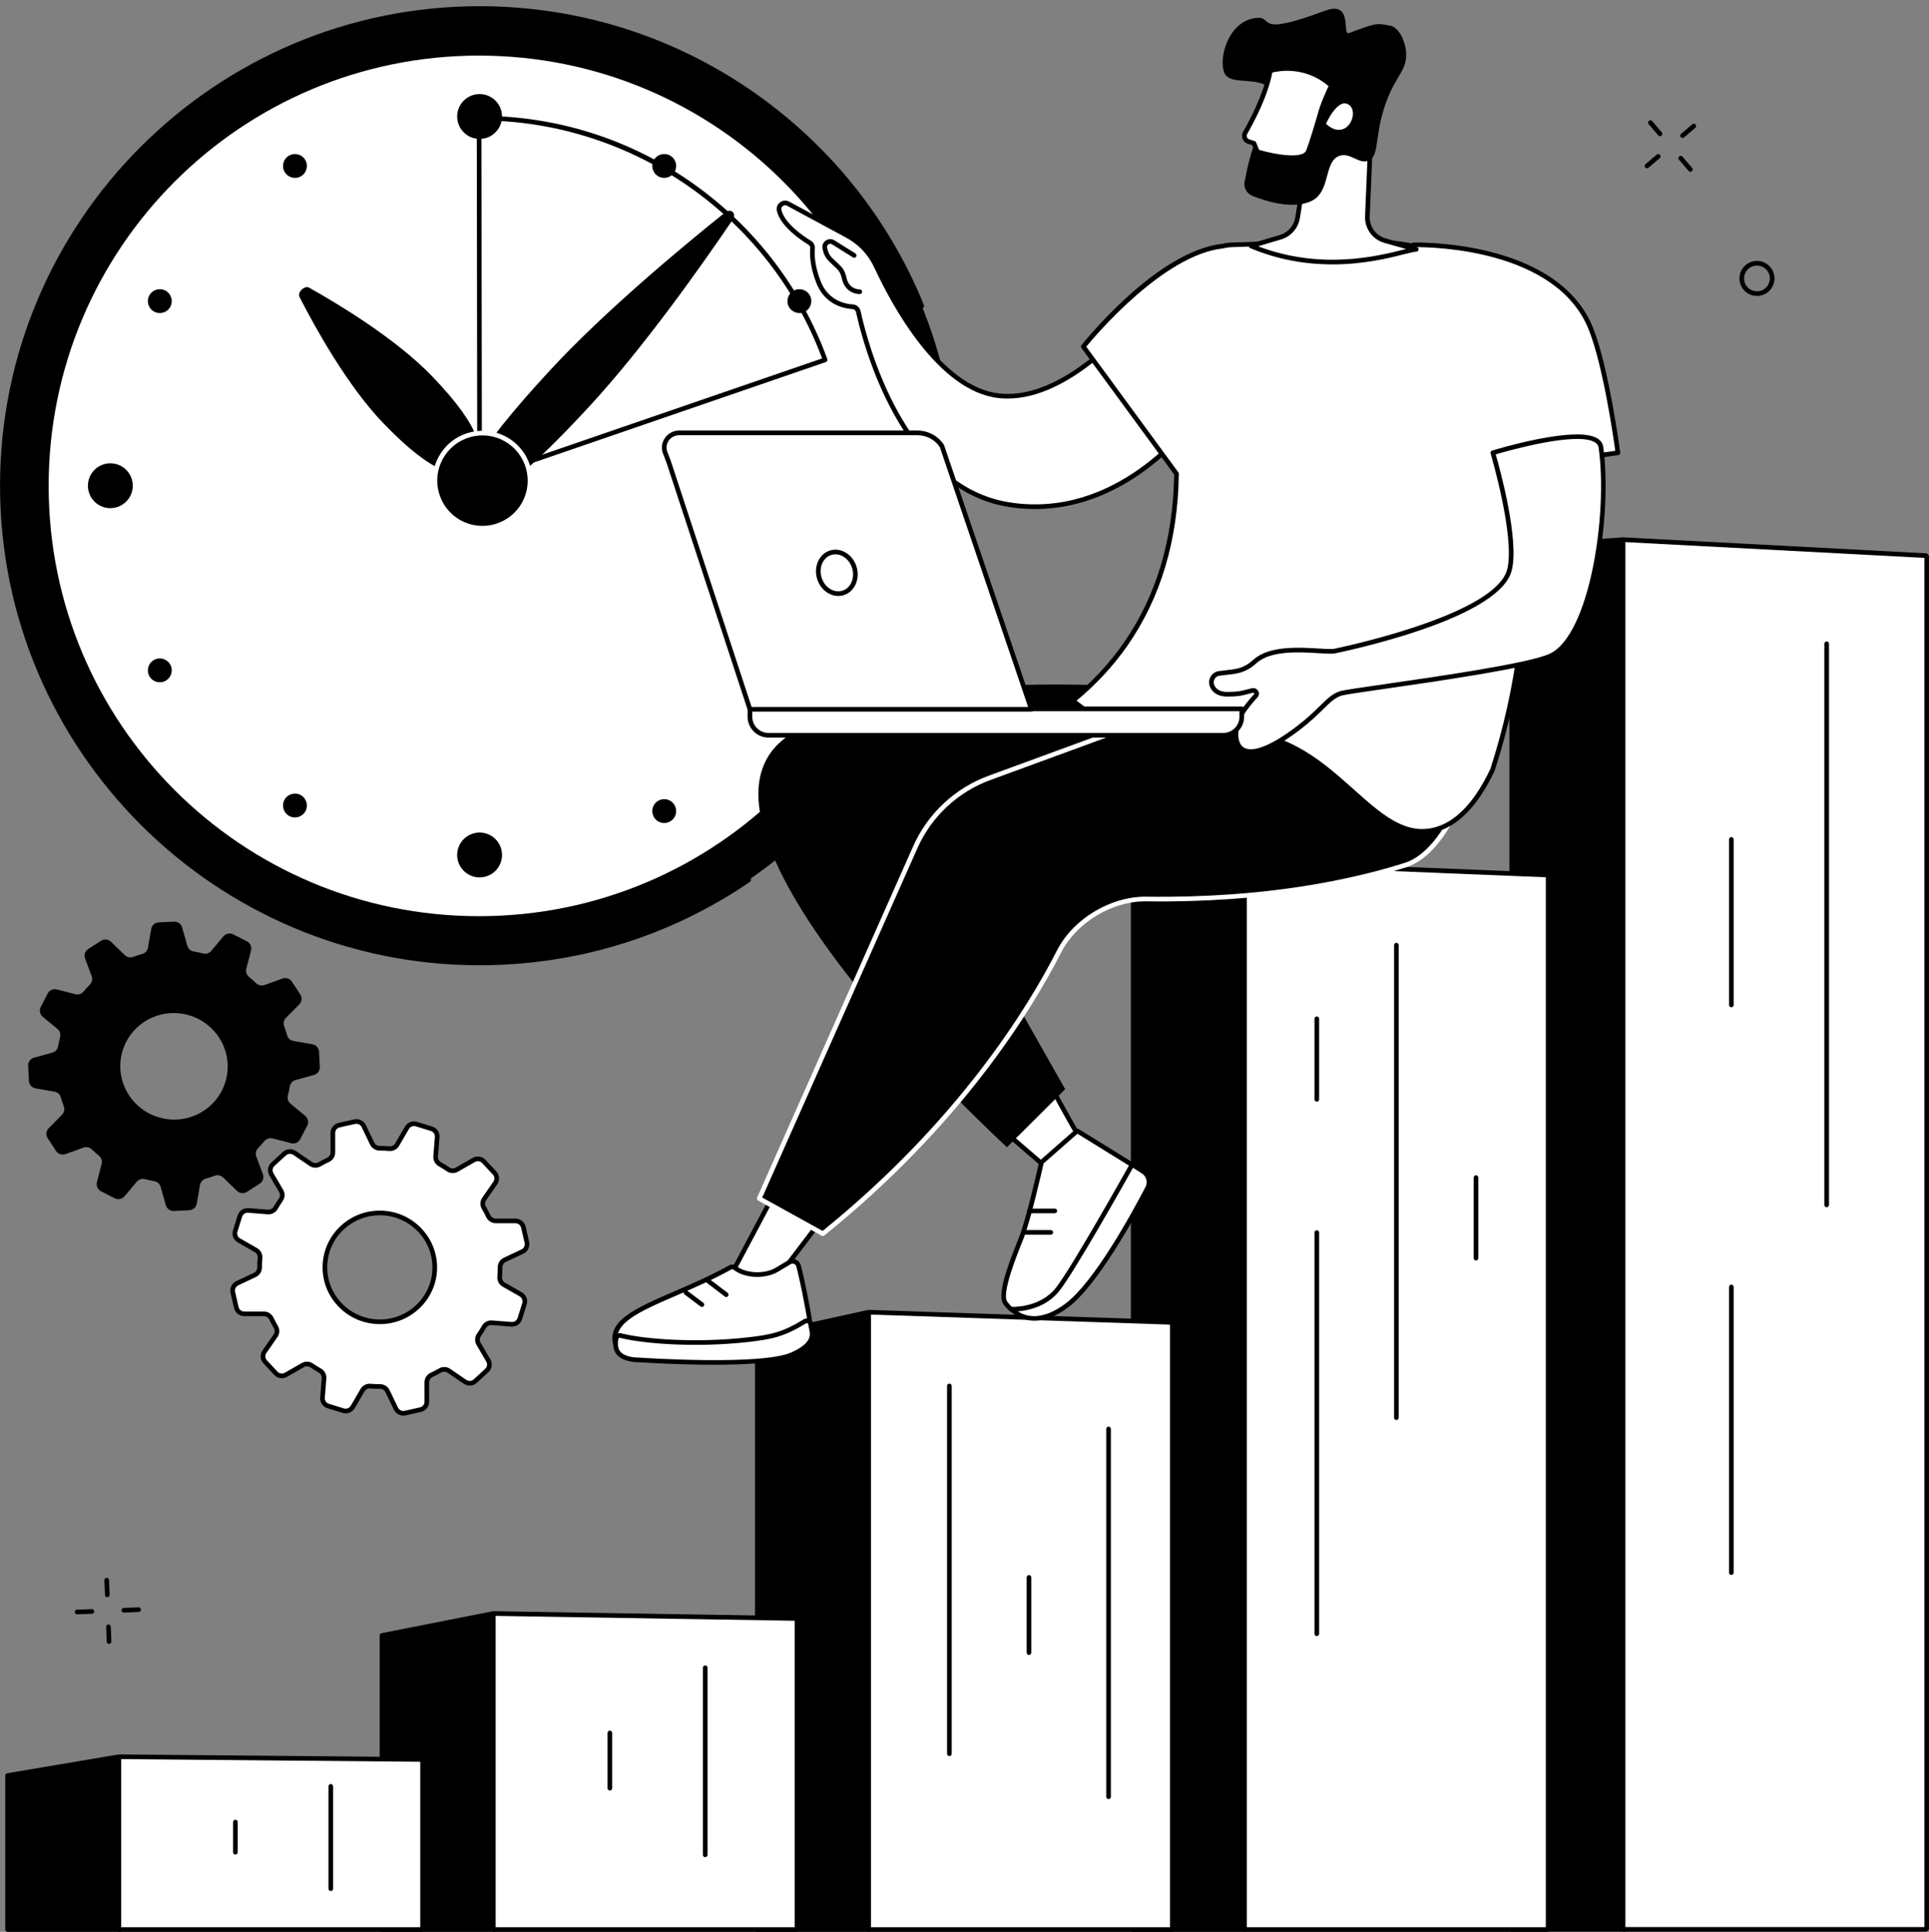
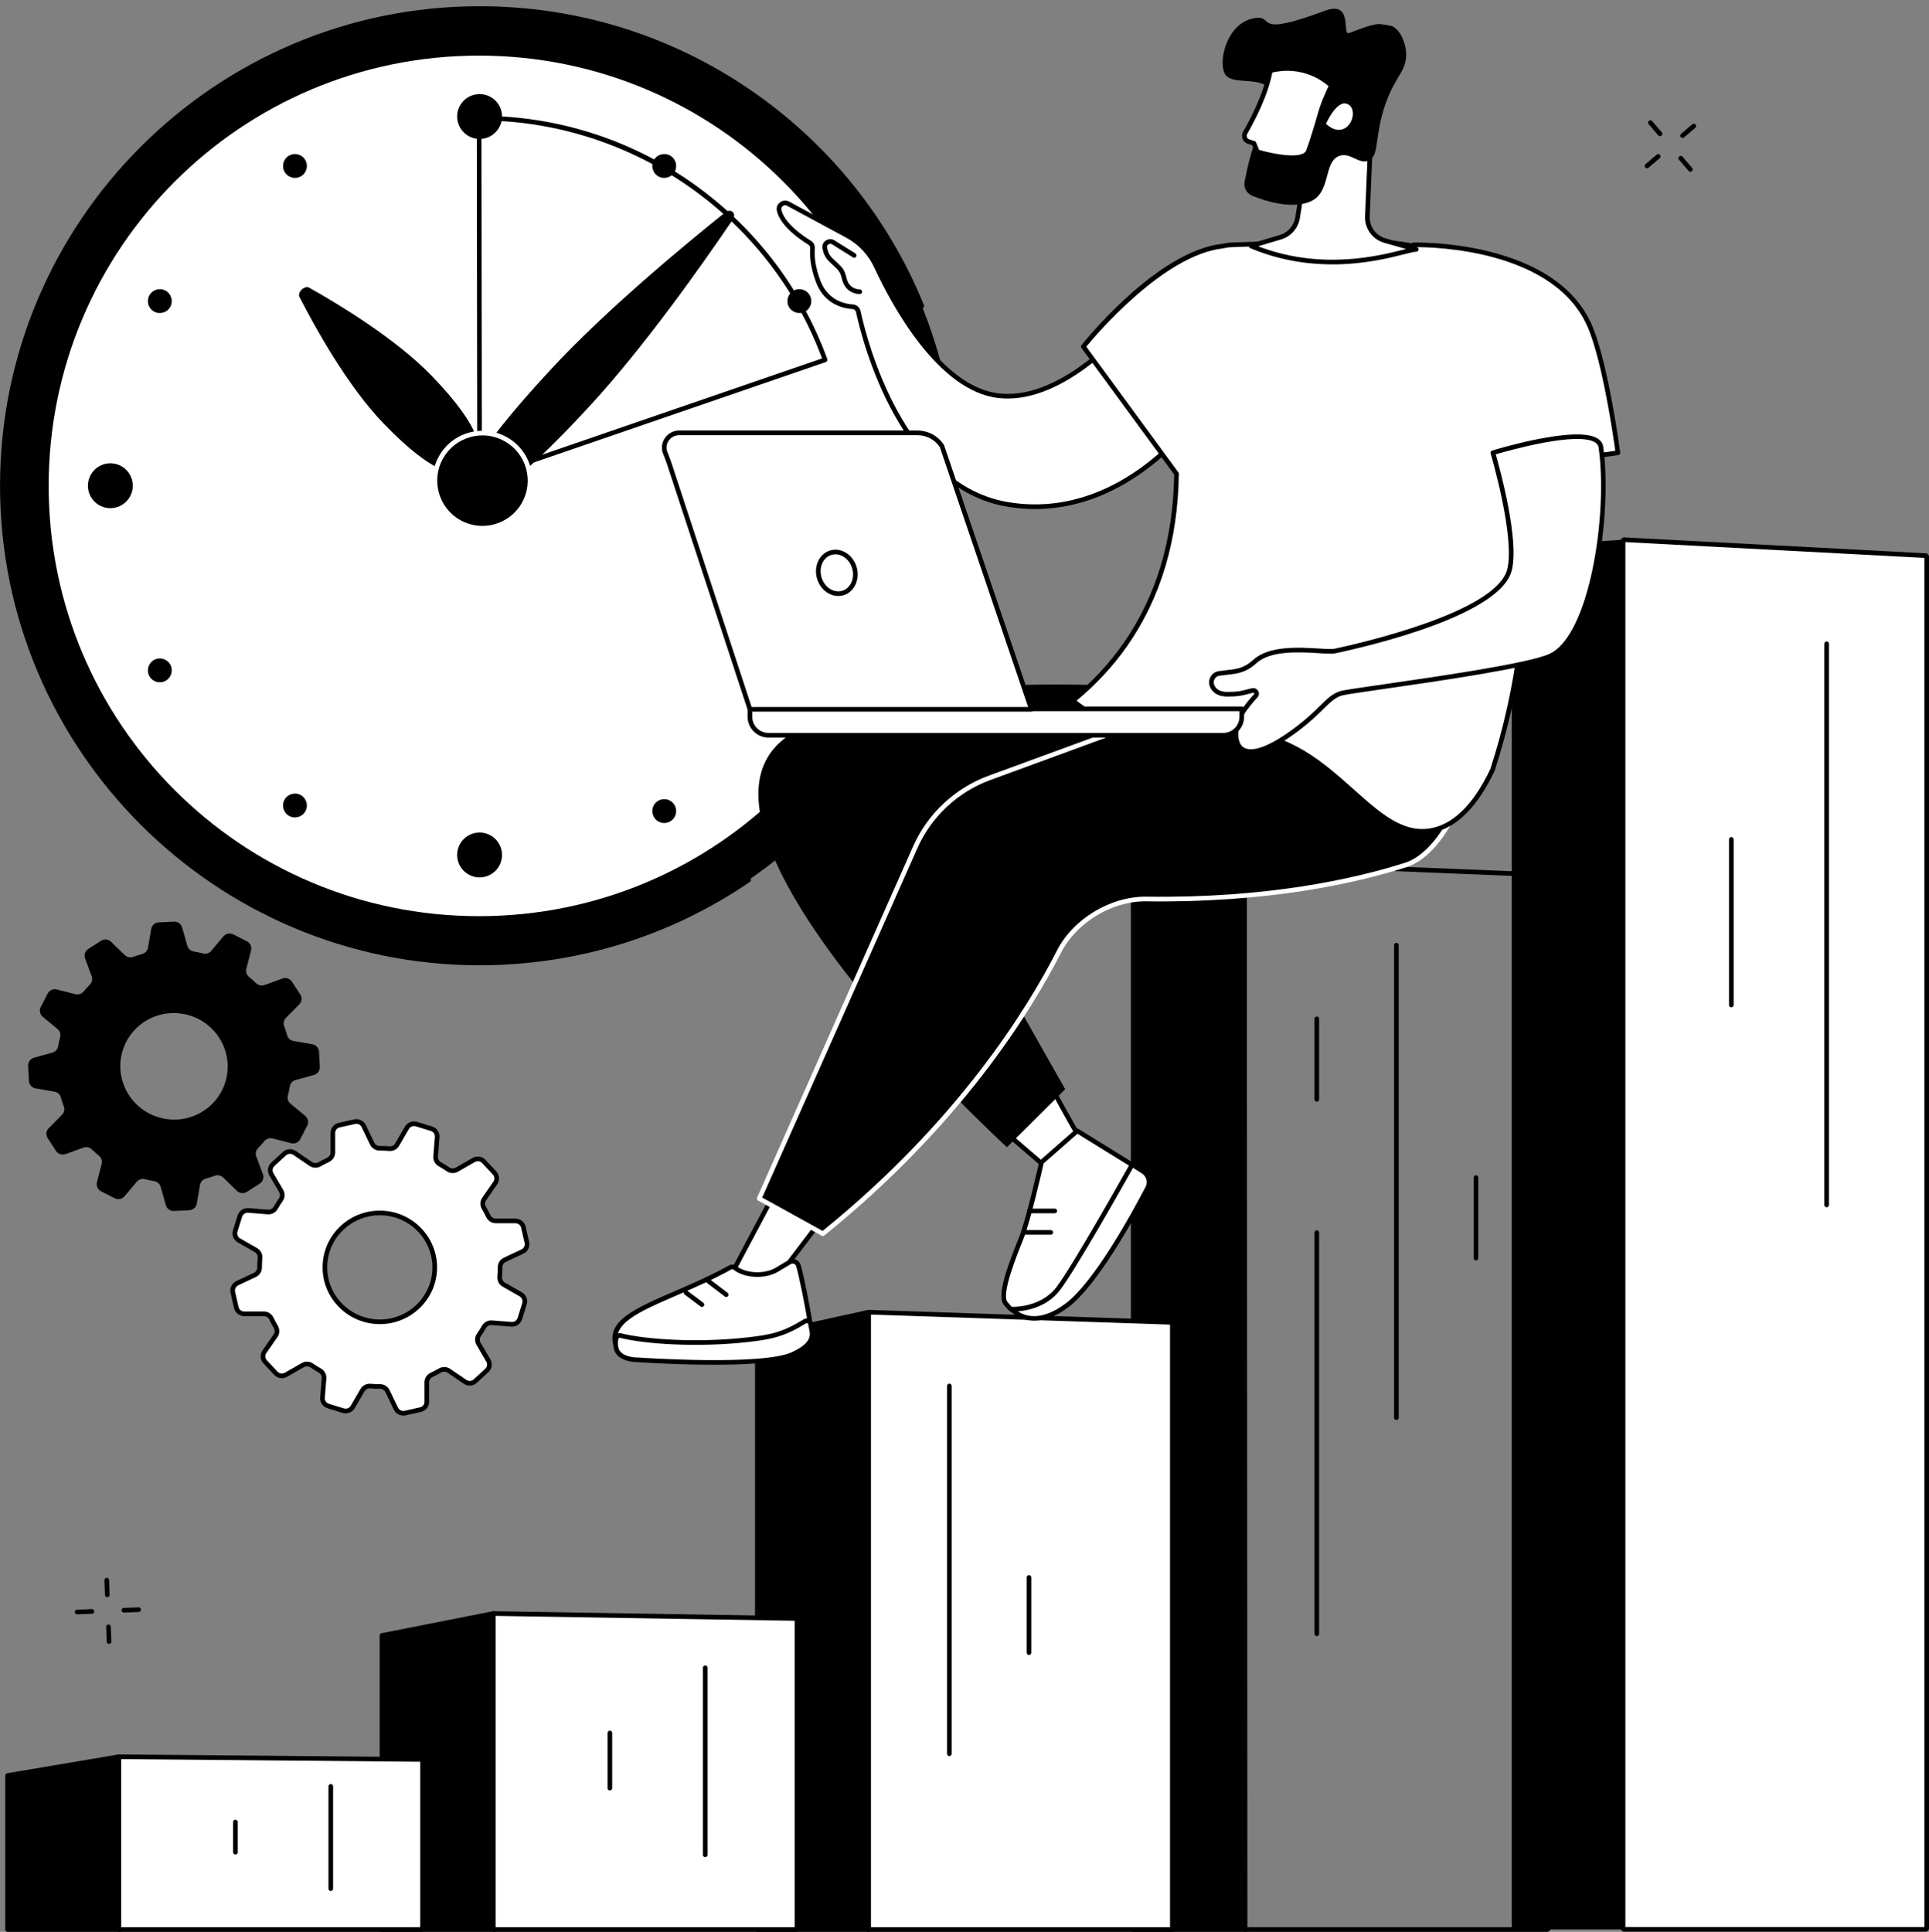
<svg xmlns="http://www.w3.org/2000/svg" height="1835.9" preserveAspectRatio="xMidYMid meet" version="1.0" viewBox="333.4 329.1 1833.1 1835.9" width="1833.1" zoomAndPan="magnify">
  <rect x="333.4" y="329.1" width="1833.1" height="1835.9" fill="#808080" stroke="none" />
  <g>
    <g id="change1_1">
      <path d="M 1242.652 790.711 C 1242.652 1041.172 1039.613 1244.219 789.152 1244.219 C 538.688 1244.219 335.645 1041.172 335.645 790.711 C 335.645 540.238 538.688 337.203 789.152 337.203 C 1039.613 337.203 1242.652 540.238 1242.652 790.711" fill="inherit" />
    </g>
    <g id="change1_2">
      <path d="M 789.148 1246.43 C 537.867 1246.43 333.438 1041.988 333.438 790.715 C 333.438 539.43 537.867 335 789.148 335 C 881.562 335 970.539 362.508 1046.469 414.547 C 1120.629 465.379 1177.66 536.094 1211.418 619.055 C 1211.879 620.184 1211.34 621.473 1210.207 621.922 C 1209.078 622.387 1207.789 621.844 1207.328 620.715 C 1137.789 449.84 973.648 339.426 789.148 339.426 C 540.301 339.426 337.852 541.871 337.852 790.715 C 337.852 1039.555 540.301 1242.012 789.148 1242.012 C 880.523 1242.012 968.527 1214.852 1043.648 1163.465 C 1044.648 1162.773 1046.027 1163.027 1046.719 1164.035 C 1047.41 1165.047 1047.148 1166.414 1046.141 1167.105 C 970.281 1219 881.418 1246.43 789.148 1246.43" fill="inherit" />
    </g>
    <g id="change2_1">
      <path d="M 1197.492 790.859 C 1197.492 1016.699 1014.41 1199.789 788.562 1199.789 C 562.719 1199.789 379.637 1016.699 379.637 790.859 C 379.637 565.02 562.719 381.93 788.562 381.93 C 1014.41 381.93 1197.492 565.02 1197.492 790.859" fill="#fff" />
    </g>
    <g id="change1_3">
      <path d="M 1113.969 1011.941 C 1113.539 1011.941 1113.109 1011.809 1112.73 1011.559 C 1111.719 1010.879 1111.461 1009.5 1112.141 1008.488 C 1123.891 991.09 1134.301 972.629 1143.07 953.609 C 1143.578 952.5 1144.898 952.02 1146 952.531 C 1147.109 953.039 1147.59 954.352 1147.078 955.461 C 1138.211 974.691 1127.691 993.371 1115.801 1010.961 C 1115.371 1011.602 1114.68 1011.941 1113.969 1011.941" fill="inherit" />
    </g>
    <g id="change2_2">
      <path d="M 1117.5 671.078 C 1068.648 537.051 940.078 441.344 789.148 441.344 C 788.988 441.344 788.832 441.344 788.672 441.344 L 789.148 784.016 L 1117.5 671.078" fill="#fff" />
    </g>
    <g id="change1_4">
      <path d="M 790.891 443.551 L 791.355 780.914 L 1114.645 669.73 C 1064.504 534.887 934.836 444.273 790.891 443.551 Z M 789.152 786.211 C 788.695 786.211 788.246 786.074 787.871 785.797 C 787.289 785.391 786.941 784.719 786.941 784 L 786.469 441.34 C 786.469 440.758 786.699 440.199 787.113 439.785 C 787.527 439.367 788.09 439.137 788.676 439.137 L 789.152 439.125 C 862.719 439.125 933.172 461.605 992.887 504.137 C 1051.312 545.762 1095.121 603.223 1119.574 670.324 C 1119.773 670.879 1119.742 671.484 1119.492 672.031 C 1119.234 672.562 1118.781 672.977 1118.211 673.168 L 789.867 786.086 C 789.633 786.176 789.395 786.211 789.152 786.211" fill="inherit" />
    </g>
    <g id="change1_5">
      <path d="M 810.465 439.805 C 810.465 451.578 800.922 461.117 789.148 461.117 C 777.379 461.117 767.836 451.578 767.836 439.805 C 767.836 428.027 777.379 418.488 789.148 418.488 C 800.922 418.488 810.465 428.027 810.465 439.805" fill="inherit" />
    </g>
    <g id="change1_6">
      <path d="M 810.465 1141.621 C 810.465 1153.391 800.922 1162.93 789.148 1162.93 C 777.379 1162.93 767.836 1153.391 767.836 1141.621 C 767.836 1129.84 777.379 1120.301 789.148 1120.301 C 800.922 1120.301 810.465 1129.84 810.465 1141.621" fill="inherit" />
    </g>
    <g id="change1_7">
      <path d="M 438.246 769.395 C 450.02 769.395 459.562 778.941 459.562 790.707 C 459.562 802.48 450.02 812.023 438.246 812.023 C 426.477 812.023 416.934 802.48 416.934 790.707 C 416.934 778.941 426.477 769.395 438.246 769.395" fill="inherit" />
    </g>
    <g id="change1_8">
      <path d="M 1140.055 769.395 C 1151.816 769.395 1161.371 778.941 1161.371 790.707 C 1161.371 802.48 1151.816 812.023 1140.055 812.023 C 1128.277 812.023 1118.746 802.48 1118.746 790.707 C 1118.746 778.941 1128.277 769.395 1140.055 769.395" fill="inherit" />
    </g>
    <g id="change1_9">
      <path d="M 1140.047 771.609 C 1129.512 771.609 1120.945 780.188 1120.945 790.723 C 1120.945 801.258 1129.512 809.824 1140.047 809.824 C 1150.582 809.824 1159.16 801.258 1159.16 790.723 C 1159.16 780.188 1150.582 771.609 1140.047 771.609 Z M 1140.047 814.238 C 1127.078 814.238 1116.52 803.691 1116.52 790.723 C 1116.52 777.754 1127.078 767.195 1140.047 767.195 C 1153.016 767.195 1163.562 777.754 1163.562 790.723 C 1163.562 803.691 1153.016 814.238 1140.047 814.238" fill="inherit" />
    </g>
    <g id="change1_10">
      <path d="M 623.523 481.145 C 626.652 486.566 624.797 493.512 619.371 496.645 C 613.945 499.777 607.008 497.914 603.875 492.492 C 600.742 487.062 602.602 480.125 608.027 476.992 C 613.453 473.859 620.391 475.727 623.523 481.145" fill="inherit" />
    </g>
    <g id="change1_11">
      <path d="M 479.586 956.34 C 485.012 953.211 491.949 955.07 495.082 960.488 C 498.215 965.922 496.355 972.859 490.93 975.988 C 485.504 979.121 478.566 977.262 475.434 971.84 C 472.301 966.41 474.16 959.469 479.586 956.34" fill="inherit" />
    </g>
    <g id="change1_12">
      <path d="M 1087.371 605.438 C 1092.789 602.305 1099.73 604.168 1102.859 609.594 C 1106 615.02 1104.141 621.957 1098.711 625.09 C 1093.293 628.223 1086.352 626.359 1083.219 620.934 C 1080.082 615.508 1081.941 608.57 1087.371 605.438" fill="inherit" />
    </g>
    <g id="change1_13">
      <path d="M 490.93 605.438 C 496.355 608.57 498.215 615.508 495.082 620.934 C 491.949 626.359 485.012 628.223 479.586 625.09 C 474.16 621.957 472.301 615.02 475.434 609.594 C 478.566 604.168 485.504 602.305 490.93 605.438" fill="inherit" />
    </g>
    <g id="change2_3">
      <path d="M 1098.711 956.34 C 1104.141 959.469 1106 966.41 1102.859 971.84 C 1099.73 977.262 1092.789 979.121 1087.371 975.988 C 1081.941 972.859 1080.078 965.922 1083.219 960.488 C 1086.352 955.07 1093.289 953.211 1098.711 956.34" fill="#fff" />
    </g>
    <g id="change1_14">
      <path d="M 603.871 1088.93 C 607.008 1083.512 613.941 1081.648 619.367 1084.781 C 624.797 1087.91 626.652 1094.852 623.52 1100.281 C 620.391 1105.699 613.449 1107.559 608.023 1104.43 C 602.602 1101.301 600.738 1094.359 603.871 1088.93" fill="inherit" />
    </g>
    <g id="change1_15">
      <path d="M 954.777 481.145 C 957.91 475.727 964.848 473.859 970.273 476.992 C 975.699 480.125 977.559 487.062 974.426 492.492 C 971.293 497.914 964.355 499.777 958.934 496.645 C 953.508 493.512 951.648 486.566 954.777 481.145" fill="inherit" />
    </g>
    <g id="change1_16">
      <path d="M 954.777 1094.23 C 957.906 1088.801 964.848 1086.941 970.27 1090.078 C 975.695 1093.211 977.559 1100.148 974.426 1105.57 C 971.289 1111 964.355 1112.859 958.93 1109.719 C 953.504 1106.59 951.645 1099.648 954.777 1094.23" fill="inherit" />
    </g>
    <g id="change1_17">
      <path d="M 893.234 715.555 C 819.605 795.246 790.785 809.691 780.492 800.184 C 770.203 790.668 782.336 760.801 855.969 681.125 C 908.598 624.172 983.66 562.035 1022.191 531.223 C 1028.07 526.527 1033.781 531.805 1029.551 538.039 C 1001.883 578.879 945.863 658.605 893.234 715.555" fill="inherit" />
    </g>
    <g id="change1_18">
      <path d="M 744.066 686.707 C 791.91 736.422 794.84 760.234 782.035 772.555 C 769.234 784.887 745.547 781.039 697.703 731.328 C 663.5 695.801 632.758 640.141 618 611.293 C 615.746 606.887 622.848 600.055 627.164 602.48 C 655.43 618.32 709.863 651.18 744.066 686.707" fill="inherit" />
    </g>
    <g id="change1_19">
      <path d="M 813.98 746.477 C 835.746 758.688 843.492 786.234 831.281 807.996 C 819.074 829.762 791.531 837.504 769.766 825.297 C 748.004 813.09 740.258 785.543 752.465 763.777 C 764.676 742.016 792.215 734.27 813.98 746.477" fill="inherit" />
    </g>
    <g id="change2_4">
      <path d="M 791.934 742.902 C 788.027 742.902 784.098 743.434 780.234 744.523 C 769.184 747.629 760.004 754.855 754.387 764.871 C 742.793 785.531 750.176 811.785 770.844 823.379 C 791.512 834.977 817.758 827.59 829.352 806.918 C 834.969 796.91 836.352 785.316 833.242 774.262 C 830.133 763.207 822.91 754.035 812.898 748.418 C 806.387 744.762 799.199 742.902 791.934 742.902 Z M 791.801 833.309 C 783.785 833.309 775.863 831.254 768.684 827.23 C 745.891 814.445 737.75 785.5 750.535 762.707 C 756.73 751.664 766.852 743.703 779.039 740.273 C 791.223 736.844 804.016 738.371 815.059 744.559 C 826.098 750.754 834.066 760.879 837.496 773.059 C 840.922 785.25 839.398 798.047 833.203 809.082 C 827.012 820.125 816.887 828.098 804.699 831.516 C 800.441 832.715 796.105 833.309 791.801 833.309" fill="#fff" />
    </g>
    <g id="change1_20">
      <path d="M 1876.832 2162.641 L 1770 2162.641 L 1770 849.402 L 1875.762 841.941 L 1876.832 2162.641" fill="inherit" />
    </g>
    <g id="change1_21">
-       <path d="M 1772.219 2160.43 L 1874.633 2160.43 L 1873.559 844.293 L 1772.219 851.453 Z M 1876.836 2164.848 L 1770.004 2164.848 C 1768.785 2164.848 1767.793 2163.859 1767.793 2162.637 L 1767.793 849.402 C 1767.793 848.238 1768.691 847.281 1769.844 847.188 L 1875.613 839.73 C 1876.223 839.695 1876.824 839.891 1877.273 840.316 C 1877.723 840.73 1877.977 841.32 1877.977 841.93 L 1879.047 2162.637 C 1879.047 2163.219 1878.805 2163.789 1878.402 2164.199 C 1877.988 2164.617 1877.422 2164.848 1876.836 2164.848" fill="inherit" />
-     </g>
+       </g>
    <g id="change2_5">
      <path d="M 2163.289 2162.641 L 1876.836 2162.641 C 1876.238 2162.641 1875.758 2161.969 1875.758 2161.148 L 1875.758 843.48 C 1875.758 842.641 1876.262 841.965 1876.875 841.992 L 2163.328 857.117 C 2163.898 857.141 2164.363 857.805 2164.363 858.602 L 2164.363 2161.148 C 2164.363 2161.969 2163.887 2162.641 2163.289 2162.641" fill="#fff" />
    </g>
    <g id="change1_22">
      <path d="M 1877.973 2160.43 L 2162.152 2160.43 L 2162.152 859.262 L 1877.973 844.266 Z M 2163.281 2164.852 L 1876.828 2164.852 C 1874.996 2164.852 1873.559 2163.219 1873.559 2161.148 L 1873.559 843.484 C 1873.559 842.379 1873.973 841.344 1874.715 840.652 C 1875.34 840.055 1876.137 839.723 1876.988 839.789 L 2163.441 854.914 C 2165.223 855.008 2166.562 856.59 2166.562 858.609 L 2166.562 2161.148 C 2166.562 2163.219 2165.129 2164.852 2163.281 2164.852" fill="inherit" />
    </g>
    <g id="change1_23">
      <path d="M 2069.258 1476.391 C 2068.039 1476.391 2067.047 1475.402 2067.047 1474.18 L 2067.047 940.895 C 2067.047 939.676 2068.039 938.684 2069.258 938.684 C 2070.477 938.684 2071.469 939.676 2071.469 940.895 L 2071.469 1474.18 C 2071.469 1475.402 2070.477 1476.391 2069.258 1476.391" fill="inherit" />
    </g>
    <g id="change1_24">
      <path d="M 1978.645 1286.363 C 1977.43 1286.363 1976.445 1285.375 1976.445 1284.156 L 1976.445 1126.828 C 1976.445 1125.602 1977.43 1124.617 1978.645 1124.617 C 1979.875 1124.617 1980.859 1125.602 1980.859 1126.828 L 1980.859 1284.156 C 1980.859 1285.375 1979.875 1286.363 1978.645 1286.363" fill="inherit" />
    </g>
    <g id="change1_25">
-       <path d="M 1978.645 1825.836 C 1977.43 1825.836 1976.445 1824.848 1976.445 1823.629 L 1976.445 1552.137 C 1976.445 1550.918 1977.43 1549.938 1978.645 1549.938 C 1979.875 1549.938 1980.859 1550.918 1980.859 1552.137 L 1980.859 1823.629 C 1980.859 1824.848 1979.875 1825.836 1978.645 1825.836" fill="inherit" />
-     </g>
+       </g>
    <g id="change1_26">
      <path d="M 1516.578 2162.789 L 1410.238 2162.789 L 1410.238 1182.379 L 1516 1148.969 L 1516.578 2162.789" fill="inherit" />
    </g>
    <g id="change1_27">
      <path d="M 1412.449 2160.578 L 1514.371 2160.578 L 1513.789 1151.988 L 1412.449 1184 Z M 1516.578 2165 L 1410.238 2165 C 1409.02 2165 1408.031 2164.012 1408.031 2162.789 L 1408.031 1182.379 C 1408.031 1181.422 1408.66 1180.57 1409.578 1180.281 L 1515.34 1146.871 C 1516.012 1146.648 1516.738 1146.781 1517.301 1147.191 C 1517.871 1147.609 1518.211 1148.27 1518.211 1148.969 L 1518.789 2162.789 C 1518.789 2163.379 1518.559 2163.941 1518.141 2164.352 C 1517.73 2164.77 1517.172 2165 1516.578 2165" fill="inherit" />
    </g>
    <g id="change2_6">
-       <path d="M 1803.531 2162.789 L 1517.074 2162.789 C 1516.488 2162.789 1516 2162.277 1516 2161.648 L 1516 1150.156 C 1516 1149.5 1516.512 1148.98 1517.121 1149.016 L 1803.574 1160.629 C 1804.141 1160.652 1804.605 1161.16 1804.605 1161.77 L 1804.605 2161.648 C 1804.605 2162.277 1804.129 2162.789 1803.531 2162.789" fill="#fff" />
-     </g>
+       </g>
    <g id="change1_28">
      <path d="M 1518.203 2160.582 L 1802.383 2160.582 L 1802.383 1162.797 L 1518.203 1151.27 Z M 1803.523 2165 L 1517.062 2165 C 1515.258 2165 1513.781 2163.492 1513.781 2161.652 L 1513.781 1150.16 C 1513.781 1149.242 1514.172 1148.355 1514.824 1147.723 C 1515.469 1147.102 1516.332 1146.781 1517.195 1146.812 L 1803.656 1158.418 C 1805.422 1158.496 1806.805 1159.961 1806.805 1161.777 L 1806.805 2161.652 C 1806.805 2163.492 1805.332 2165 1803.523 2165" fill="inherit" />
    </g>
    <g id="change1_29">
      <path d="M 1660.363 1678.59 C 1659.141 1678.59 1658.16 1677.602 1658.16 1676.383 L 1658.16 1227.301 C 1658.16 1226.086 1659.141 1225.098 1660.363 1225.098 C 1661.59 1225.098 1662.566 1226.086 1662.566 1227.301 L 1662.566 1676.383 C 1662.566 1677.602 1661.59 1678.59 1660.363 1678.59" fill="inherit" />
    </g>
    <g id="change1_30">
      <path d="M 1584.738 1376.051 C 1583.52 1376.051 1582.531 1375.059 1582.531 1373.84 L 1582.531 1297.289 C 1582.531 1296.07 1583.52 1295.078 1584.738 1295.078 C 1585.961 1295.078 1586.949 1296.07 1586.949 1297.289 L 1586.949 1373.84 C 1586.949 1375.059 1585.961 1376.051 1584.738 1376.051" fill="inherit" />
    </g>
    <g id="change1_31">
      <path d="M 1584.738 1883.941 C 1583.52 1883.941 1582.531 1882.949 1582.531 1881.73 L 1582.531 1500.449 C 1582.531 1499.23 1583.52 1498.238 1584.738 1498.238 C 1585.961 1498.238 1586.949 1499.23 1586.949 1500.449 L 1586.949 1881.73 C 1586.949 1882.949 1585.961 1883.941 1584.738 1883.941" fill="inherit" />
    </g>
    <g id="change1_32">
      <path d="M 1735.992 1526.961 C 1734.766 1526.961 1733.785 1525.969 1733.785 1524.75 L 1733.785 1448.199 C 1733.785 1446.98 1734.766 1445.988 1735.992 1445.988 C 1737.207 1445.988 1738.199 1446.98 1738.199 1448.199 L 1738.199 1524.75 C 1738.199 1525.969 1737.207 1526.961 1735.992 1526.961" fill="inherit" />
    </g>
    <g id="change1_33">
      <path d="M 1158.859 2162.789 L 1053.102 2162.789 L 1053.102 1599.309 L 1158.859 1576.121 L 1158.859 2162.789" fill="inherit" />
    </g>
    <g id="change1_34">
      <path d="M 1055.309 2160.578 L 1156.648 2160.578 L 1156.648 1578.859 L 1055.309 1601.078 Z M 1158.859 2165 L 1053.102 2165 C 1051.879 2165 1050.891 2164.012 1050.891 2162.789 L 1050.891 1599.309 C 1050.891 1598.27 1051.609 1597.371 1052.629 1597.148 L 1158.391 1573.961 C 1159.051 1573.82 1159.719 1573.98 1160.25 1574.398 C 1160.77 1574.809 1161.07 1575.449 1161.07 1576.121 L 1161.07 2162.789 C 1161.07 2164.012 1160.078 2165 1158.859 2165" fill="inherit" />
    </g>
    <g id="change2_7">
      <path d="M 1447.461 2162.789 L 1158.859 2162.789 L 1158.859 1577.352 C 1158.859 1576.672 1159.422 1576.129 1160.09 1576.16 L 1447.461 1585.781 L 1447.461 2162.789" fill="#fff" />
    </g>
    <g id="change1_35">
      <path d="M 1161.07 2160.578 L 1445.25 2160.578 L 1445.25 1587.922 L 1161.07 1578.398 Z M 1447.461 2165 L 1158.859 2165 C 1157.641 2165 1156.648 2164.012 1156.648 2162.789 L 1156.648 1577.352 C 1156.648 1576.43 1157.031 1575.539 1157.691 1574.898 C 1158.352 1574.27 1159.25 1573.941 1160.172 1573.949 L 1447.531 1583.578 C 1448.719 1583.621 1449.672 1584.59 1449.672 1585.781 L 1449.672 2162.789 C 1449.672 2164.012 1448.68 2165 1447.461 2165" fill="inherit" />
    </g>
    <g id="change1_36">
      <path d="M 1235.578 1997.949 C 1234.359 1997.949 1233.371 1996.961 1233.371 1995.738 L 1233.371 1646.219 C 1233.371 1645 1234.359 1644.012 1235.578 1644.012 C 1236.801 1644.012 1237.789 1645 1237.789 1646.219 L 1237.789 1995.738 C 1237.789 1996.961 1236.801 1997.949 1235.578 1997.949" fill="inherit" />
    </g>
    <g id="change1_37">
-       <path d="M 1386.828 2038.828 C 1385.609 2038.828 1384.629 2037.84 1384.629 2036.621 L 1384.629 1687.102 C 1384.629 1685.879 1385.609 1684.891 1386.828 1684.891 C 1388.051 1684.891 1389.039 1685.879 1389.039 1687.102 L 1389.039 2036.621 C 1389.039 2037.84 1388.051 2038.828 1386.828 2038.828" fill="inherit" />
-     </g>
+       </g>
    <g id="change1_38">
      <path d="M 1311.211 1901.879 C 1309.98 1901.879 1309 1900.898 1309 1899.68 L 1309 1828.141 C 1309 1826.922 1309.98 1825.93 1311.211 1825.93 C 1312.43 1825.93 1313.41 1826.922 1313.41 1828.141 L 1313.41 1899.68 C 1313.41 1900.898 1312.43 1901.879 1311.211 1901.879" fill="inherit" />
    </g>
    <g id="change1_39">
      <path d="M 803.188 2162.789 L 696.422 2162.789 L 696.422 1883.32 L 802.184 1862.469 L 803.188 2162.789" fill="inherit" />
    </g>
    <g id="change1_40">
      <path d="M 698.629 2160.578 L 800.973 2160.578 L 799.984 1865.148 L 698.629 1885.141 Z M 803.188 2165 L 696.422 2165 C 695.199 2165 694.215 2164.012 694.215 2162.789 L 694.215 1883.32 C 694.215 1882.27 694.961 1881.359 695.992 1881.16 L 801.758 1860.301 C 802.398 1860.18 803.07 1860.34 803.582 1860.762 C 804.094 1861.18 804.391 1861.801 804.391 1862.461 L 805.398 2162.781 C 805.398 2163.371 805.168 2163.93 804.754 2164.352 C 804.34 2164.77 803.773 2165 803.188 2165" fill="inherit" />
    </g>
    <g id="change2_8">
      <path d="M 1089.77 2162.789 L 803.188 2162.789 C 802.637 2162.789 802.184 2162.34 802.184 2161.789 L 802.184 1863.488 C 802.184 1862.93 802.645 1862.48 803.207 1862.488 L 1089.789 1867.16 C 1090.34 1867.172 1090.781 1867.621 1090.781 1868.172 L 1090.781 2161.789 C 1090.781 2162.34 1090.328 2162.789 1089.77 2162.789" fill="#fff" />
    </g>
    <g id="change1_41">
      <path d="M 804.391 2160.578 L 1088.57 2160.578 L 1088.57 1869.352 L 804.391 1864.711 Z M 1089.781 2165 L 803.188 2165 C 801.414 2165 799.977 2163.559 799.977 2161.781 L 799.977 1863.488 C 799.977 1862.621 800.316 1861.809 800.934 1861.199 C 801.555 1860.59 802.41 1860.27 803.238 1860.281 L 1089.828 1864.949 C 1091.57 1864.98 1092.988 1866.422 1092.988 1868.172 L 1092.988 2161.781 C 1092.988 2163.559 1091.551 2165 1089.781 2165" fill="inherit" />
    </g>
    <g id="change1_42">
      <path d="M 1003.559 2094.02 C 1002.34 2094.02 1001.352 2093.031 1001.352 2091.809 L 1001.352 1913.98 C 1001.352 1912.762 1002.34 1911.781 1003.559 1911.781 C 1004.781 1911.781 1005.77 1912.762 1005.77 1913.98 L 1005.77 2091.809 C 1005.77 2093.031 1004.781 2094.02 1003.559 2094.02" fill="inherit" />
    </g>
    <g id="change1_43">
      <path d="M 912.941 2030.66 C 911.723 2030.66 910.734 2029.672 910.734 2028.449 L 910.734 1975.98 C 910.734 1974.77 911.723 1973.781 912.941 1973.781 C 914.16 1973.781 915.148 1974.77 915.148 1975.98 L 915.148 2028.449 C 915.148 2029.672 914.16 2030.66 912.941 2030.66" fill="inherit" />
    </g>
    <g id="change1_44">
      <path d="M 447.363 2162.789 L 340.598 2162.789 L 340.598 2016.43 L 446.359 1998.59 L 447.363 2162.789" fill="inherit" />
    </g>
    <g id="change1_45">
      <path d="M 342.809 2160.578 L 445.145 2160.578 L 444.168 2001.199 L 342.809 2018.301 Z M 447.363 2165 L 340.598 2165 C 339.379 2165 338.391 2164.012 338.391 2162.789 L 338.391 2016.43 C 338.391 2015.359 339.168 2014.441 340.23 2014.262 L 445.992 1996.41 C 446.633 1996.301 447.281 1996.48 447.777 1996.898 C 448.273 1997.309 448.562 1997.93 448.566 1998.57 L 449.574 2162.781 C 449.578 2163.371 449.348 2163.93 448.934 2164.352 C 448.52 2164.77 447.953 2165 447.363 2165" fill="inherit" />
    </g>
    <g id="change2_9">
      <path d="M 733.949 2162.789 L 447.363 2162.789 C 446.812 2162.789 446.359 2162.539 446.359 2162.238 L 446.359 1999.148 C 446.359 1998.84 446.82 1998.59 447.383 1998.602 L 733.969 2001.148 C 734.516 2001.16 734.957 2001.398 734.957 2001.699 L 734.957 2162.238 C 734.957 2162.539 734.508 2162.789 733.949 2162.789" fill="#fff" />
    </g>
    <g id="change1_46">
      <path d="M 448.566 2160.578 L 732.746 2160.578 L 732.746 2003.352 L 448.566 2000.809 Z M 733.949 2165 L 447.363 2165 C 445.531 2165 444.152 2163.809 444.152 2162.238 L 444.152 1999.148 C 444.152 1998.461 444.43 1997.809 444.934 1997.309 C 445.531 1996.711 446.32 1996.359 447.402 1996.391 L 733.984 1998.941 C 735.801 1998.961 737.164 2000.141 737.164 2001.699 L 737.164 2162.238 C 737.164 2163.809 735.781 2165 733.949 2165" fill="inherit" />
    </g>
    <g id="change1_47">
      <path d="M 647.734 2126.191 C 646.516 2126.191 645.527 2125.199 645.527 2123.98 L 645.527 2026.75 C 645.527 2025.531 646.516 2024.539 647.734 2024.539 C 648.953 2024.539 649.941 2025.531 649.941 2026.75 L 649.941 2123.98 C 649.941 2125.199 648.953 2126.191 647.734 2126.191" fill="inherit" />
    </g>
    <g id="change1_48">
      <path d="M 557.117 2091.551 C 555.898 2091.551 554.91 2090.559 554.91 2089.34 L 554.91 2060.648 C 554.91 2059.43 555.898 2058.449 557.117 2058.449 C 558.34 2058.449 559.324 2059.43 559.324 2060.648 L 559.324 2089.34 C 559.324 2090.559 558.34 2091.551 557.117 2091.551" fill="inherit" />
    </g>
    <g id="change2_10">
      <path d="M 1368.141 1423.301 C 1362.012 1418.93 1315.531 1330.398 1315.531 1330.398 L 1263.371 1383.281 L 1348.941 1456.84 L 1368.141 1423.301" fill="#fff" />
    </g>
    <g id="change1_49">
      <path d="M 1266.602 1383.148 L 1348.352 1453.422 L 1365.43 1423.602 C 1356.59 1412.68 1324.602 1352.371 1314.98 1334.102 Z M 1348.941 1459.039 C 1348.422 1459.039 1347.91 1458.859 1347.5 1458.512 L 1261.93 1384.949 C 1261.461 1384.551 1261.191 1383.98 1261.16 1383.371 C 1261.129 1382.762 1261.371 1382.16 1261.789 1381.73 L 1313.961 1328.852 C 1314.461 1328.352 1315.148 1328.121 1315.859 1328.219 C 1316.551 1328.32 1317.16 1328.75 1317.488 1329.379 C 1335.281 1363.27 1365.121 1418.25 1369.43 1421.5 C 1370.32 1422.172 1370.621 1423.43 1370.059 1424.391 L 1350.859 1457.93 C 1350.531 1458.5 1349.969 1458.898 1349.32 1459.012 C 1349.191 1459.031 1349.07 1459.039 1348.941 1459.039" fill="inherit" />
    </g>
    <g id="change2_11">
      <path d="M 1124.738 1474.262 L 1064.57 1553.52 L 1025.871 1544.941 L 1077.969 1446.879 L 1124.738 1474.262" fill="#fff" />
    </g>
    <g id="change1_50">
      <path d="M 1029.18 1543.41 L 1063.672 1551.059 L 1121.48 1474.91 L 1078.84 1449.949 Z M 1064.57 1555.73 C 1064.41 1555.73 1064.25 1555.719 1064.102 1555.68 L 1025.391 1547.102 C 1024.719 1546.949 1024.148 1546.488 1023.859 1545.871 C 1023.57 1545.238 1023.59 1544.52 1023.922 1543.91 L 1076.02 1445.852 C 1076.301 1445.309 1076.789 1444.922 1077.371 1444.762 C 1077.949 1444.59 1078.57 1444.672 1079.09 1444.98 L 1125.859 1472.359 C 1126.398 1472.68 1126.789 1473.211 1126.91 1473.828 C 1127.031 1474.449 1126.879 1475.09 1126.5 1475.602 L 1066.328 1554.859 C 1065.91 1555.422 1065.25 1555.73 1064.57 1555.73" fill="inherit" />
    </g>
    <g id="change1_51">
      <path d="M 1492.66 987.691 C 1492.66 987.691 1172.672 951.328 1076.43 1032.93 C 967.809 1125.02 1290.309 1419.309 1290.309 1419.309 L 1345.621 1364.199 L 1231.031 1161.949 L 1527.602 1077.719 L 1492.66 987.691" fill="inherit" />
    </g>
    <g id="change1_52">
      <path d="M 1669.234 1151.152 C 1622.633 1165.941 1539.238 1185.059 1422.688 1183.465 C 1389.582 1183.016 1354.812 1203.898 1339.766 1233.398 C 1305.238 1301.094 1237.043 1403.434 1115.332 1501.539 L 1054.891 1468.098 L 1203.254 1134.129 C 1216.793 1103.641 1242.129 1079.941 1273.449 1068.453 L 1567.492 960.633 C 1567.492 960.633 1658.664 935.145 1703.363 1016.539 C 1711.348 1031.074 1726.168 1005.086 1729.707 1016.82 C 1741.801 1057.031 1709.262 1138.434 1669.234 1151.152" fill="inherit" />
    </g>
    <g id="change2_12">
      <path d="M 1057.73 1467.152 L 1115.102 1498.891 C 1243.594 1394.977 1309.762 1287.383 1337.797 1232.406 C 1353.141 1202.309 1388.793 1180.875 1422.719 1181.262 C 1537.121 1182.855 1619.543 1164.602 1668.559 1149.043 L 1669.223 1151.152 L 1668.559 1149.043 C 1707.422 1136.719 1739.094 1055.676 1727.578 1017.457 C 1727.281 1016.441 1726.926 1016 1726.711 1015.926 C 1725.75 1015.562 1722.699 1017.488 1720.668 1018.785 C 1716.676 1021.309 1712.172 1024.188 1707.656 1023.043 C 1705.152 1022.391 1703.043 1020.559 1701.418 1017.605 C 1658.117 938.738 1568.965 962.504 1568.078 962.758 L 1274.207 1070.516 C 1243.617 1081.742 1218.492 1105.25 1205.27 1135.027 Z M 1115.324 1503.75 C 1114.961 1503.75 1114.586 1503.66 1114.254 1503.473 L 1053.816 1470.031 C 1052.809 1469.48 1052.398 1468.25 1052.867 1467.203 L 1201.223 1133.23 C 1214.941 1102.371 1240.973 1078.008 1272.688 1066.387 L 1566.719 958.555 C 1567.82 958.246 1660.266 933.496 1705.301 1015.469 C 1706.328 1017.352 1707.453 1018.43 1708.746 1018.762 C 1711.41 1019.438 1715.07 1017.113 1718.301 1015.051 C 1721.867 1012.793 1725.227 1010.652 1728.254 1011.785 C 1729.922 1012.406 1731.121 1013.883 1731.805 1016.184 C 1744.066 1056.906 1711.453 1140.066 1669.895 1153.25 C 1620.559 1168.914 1537.625 1187.242 1422.656 1185.68 C 1422.312 1185.668 1421.98 1185.668 1421.641 1185.668 C 1389.68 1185.668 1356.199 1206.031 1341.723 1234.418 C 1313.441 1289.875 1246.613 1398.543 1116.707 1503.262 C 1116.309 1503.582 1115.816 1503.75 1115.324 1503.75" fill="#fff" />
    </g>
    <g id="change2_13">
      <path d="M 1092.199 1531.941 C 1094.961 1541.82 1100.77 1569.672 1103.211 1586.43 C 1104.73 1596.941 1098.09 1606.891 1087.922 1609.641 C 1059.18 1617.422 990.453 1617.078 933.238 1619.609 C 929.32 1619.781 922.102 1617.871 918.891 1608.379 C 908.004 1576.18 968.137 1566.199 1027.57 1533.469 C 1028.738 1532.828 1030.16 1532.891 1031.25 1533.66 C 1031.93 1534.148 1032.801 1534.738 1033.828 1535.398 C 1044.172 1541.98 1061.359 1541.988 1071.859 1535.672 L 1083.711 1528.539 C 1086.969 1526.578 1091.172 1528.262 1092.199 1531.941" fill="#fff" />
    </g>
    <g id="change1_53">
      <path d="M 1029.27 1535.238 C 1029.059 1535.238 1028.84 1535.289 1028.641 1535.398 C 1010.52 1545.379 992.277 1553.281 976.184 1560.25 C 940.109 1575.871 914.047 1587.16 920.98 1607.672 C 924.238 1617.301 931.691 1617.469 933.145 1617.398 C 947.812 1616.75 963.434 1616.289 978.535 1615.84 C 1023.629 1614.5 1066.211 1613.23 1087.352 1607.512 C 1096.5 1605.031 1102.379 1596.109 1101.02 1586.75 C 1098.691 1570.66 1092.871 1542.57 1090.07 1532.531 C 1089.77 1531.441 1089 1530.59 1087.961 1530.172 C 1086.941 1529.77 1085.801 1529.859 1084.852 1530.43 L 1072.988 1537.559 C 1061.691 1544.359 1043.59 1544.219 1032.648 1537.262 C 1031.578 1536.578 1030.68 1535.961 1029.969 1535.461 C 1029.762 1535.309 1029.52 1535.238 1029.27 1535.238 Z M 932.742 1621.828 C 927.242 1621.828 919.988 1618.531 916.797 1609.078 C 908.562 1584.719 936.188 1572.762 974.43 1556.199 C 990.434 1549.27 1008.578 1541.41 1026.512 1531.539 C 1028.449 1530.469 1030.762 1530.602 1032.531 1531.859 C 1033.191 1532.328 1034.031 1532.91 1035.02 1533.531 C 1044.531 1539.59 1060.879 1539.699 1070.719 1533.781 L 1082.578 1526.648 C 1084.719 1525.359 1087.281 1525.141 1089.602 1526.07 C 1091.922 1527 1093.648 1528.922 1094.328 1531.34 C 1097.191 1541.602 1102.969 1569.441 1105.391 1586.109 C 1107.07 1597.68 1099.809 1608.711 1088.5 1611.77 C 1066.871 1617.629 1024.02 1618.898 978.668 1620.25 C 963.578 1620.699 947.977 1621.172 933.336 1621.809 C 933.141 1621.82 932.941 1621.828 932.742 1621.828" fill="inherit" />
    </g>
    <g id="change2_14">
      <path d="M 1104.941 1594.02 C 1105 1594.309 1105.039 1594.512 1105.051 1594.602 C 1106.57 1605.121 1096.59 1611.578 1087.051 1616.059 C 1058.719 1629.352 944.34 1621.73 939.922 1621.43 C 939.832 1621.43 939.77 1621.43 939.68 1621.43 C 938.258 1621.449 923.734 1621.449 919.551 1612.422 C 919.027 1611.301 918.711 1609.719 918.516 1608.238 C 918.191 1605.828 918.359 1603.379 918.895 1601 C 919.324 1599.059 921.234 1597.852 923.145 1598.34 C 944.375 1603.77 993.957 1607.871 1043.488 1602.32 C 1065.43 1599.871 1077.328 1597.699 1098.359 1584.738 C 1100.422 1583.469 1103.102 1584.699 1103.578 1587.102 C 1103.969 1589.102 1104.449 1591.539 1104.941 1594.02" fill="#fff" />
    </g>
    <g id="change1_54">
      <path d="M 939.738 1619.219 C 939.855 1619.219 939.953 1619.219 940.082 1619.23 C 944.891 1619.559 1058.352 1627.09 1086.109 1614.059 C 1098.762 1608.121 1103.922 1602.219 1102.859 1594.922 L 1102.77 1594.449 C 1102.77 1594.441 1102.77 1594.441 1102.77 1594.441 L 1101.41 1587.531 C 1101.289 1586.891 1100.82 1586.629 1100.629 1586.551 C 1100.41 1586.449 1099.98 1586.328 1099.52 1586.621 C 1078.602 1599.512 1066.461 1601.969 1043.73 1604.52 C 996.137 1609.84 945.797 1606.41 922.598 1600.48 C 922.184 1600.371 921.852 1600.5 921.648 1600.621 C 921.344 1600.809 921.129 1601.121 921.047 1601.48 C 920.547 1603.719 920.43 1605.898 920.703 1607.949 C 920.965 1609.93 921.312 1610.961 921.555 1611.488 C 925.195 1619.352 939.059 1619.238 939.645 1619.219 C 939.68 1619.219 939.711 1619.219 939.738 1619.219 Z M 1011.66 1626.059 C 976.258 1626.059 942.367 1623.809 939.773 1623.641 C 937.973 1623.68 922.301 1623.602 917.547 1613.352 C 917.004 1612.18 916.594 1610.559 916.324 1608.531 C 915.984 1605.961 916.121 1603.262 916.734 1600.52 C 917.082 1598.969 918.008 1597.672 919.344 1596.859 C 920.652 1596.051 922.195 1595.82 923.688 1596.199 C 946.512 1602.039 996.164 1605.398 1043.238 1600.129 C 1065.77 1597.609 1076.961 1595.34 1097.199 1582.859 C 1098.77 1581.898 1100.711 1581.762 1102.398 1582.5 C 1104.129 1583.25 1105.379 1584.809 1105.738 1586.672 L 1107.109 1593.59 C 1107.18 1593.941 1107.219 1594.191 1107.23 1594.301 C 1109.031 1606.648 1097.109 1613.77 1087.98 1618.059 C 1074.578 1624.352 1042.539 1626.059 1011.66 1626.059" fill="inherit" />
    </g>
    <g id="change1_55">
      <path d="M 1023.5 1561.699 C 1023.031 1561.699 1022.559 1561.551 1022.16 1561.238 L 1004.809 1548.031 C 1003.84 1547.289 1003.648 1545.91 1004.391 1544.941 C 1005.129 1543.969 1006.512 1543.781 1007.488 1544.52 L 1024.84 1557.73 C 1025.809 1558.469 1026 1559.859 1025.262 1560.828 C 1024.82 1561.398 1024.16 1561.699 1023.5 1561.699" fill="inherit" />
    </g>
    <g id="change1_56">
      <path d="M 1000.441 1571.148 C 999.98 1571.148 999.516 1571 999.117 1570.699 L 983.938 1559.309 C 982.965 1558.578 982.766 1557.199 983.496 1556.219 C 984.23 1555.25 985.613 1555.051 986.59 1555.781 L 1001.77 1567.172 C 1002.75 1567.898 1002.941 1569.289 1002.211 1570.262 C 1001.781 1570.84 1001.109 1571.148 1000.441 1571.148" fill="inherit" />
    </g>
    <g id="change2_15">
      <path d="M 1323.121 1433.559 L 1357.051 1403.781 L 1409.672 1436.32 C 1417.5 1441.238 1420.852 1452.039 1416.969 1460.488 C 1411.922 1471.488 1403.711 1486.898 1392.07 1501.199 C 1370.121 1528.172 1359.051 1571.781 1327 1574.719 C 1294.961 1577.66 1295.93 1575.699 1289.129 1567.859 C 1282.328 1560.012 1294.961 1527.66 1303.699 1506.102 C 1310.84 1488.48 1323.121 1433.559 1323.121 1433.559" fill="#fff" />
    </g>
    <g id="change1_57">
      <path d="M 1325.121 1434.738 C 1323.602 1441.488 1312.512 1490.219 1305.738 1506.93 C 1299.949 1521.23 1284.551 1559.211 1290.801 1566.41 C 1291.289 1566.969 1291.73 1567.5 1292.16 1568.012 C 1297.129 1573.922 1298.172 1575.148 1326.801 1572.52 C 1347.59 1570.609 1359.27 1550.301 1371.629 1528.801 C 1377.371 1518.801 1383.32 1508.449 1390.359 1499.801 C 1402.012 1485.488 1410.172 1470.02 1414.961 1459.57 C 1418.371 1452.16 1415.461 1442.559 1408.5 1438.191 L 1357.281 1406.52 Z M 1306.539 1578.211 C 1295.5 1578.211 1293.059 1575.941 1288.781 1570.852 C 1288.371 1570.359 1287.93 1569.852 1287.461 1569.301 C 1280.809 1561.629 1288.32 1538.148 1301.648 1505.27 C 1308.641 1488.02 1320.84 1433.621 1320.961 1433.078 C 1321.07 1432.621 1321.309 1432.211 1321.66 1431.898 L 1355.59 1402.121 C 1356.32 1401.48 1357.379 1401.398 1358.211 1401.91 L 1410.828 1434.441 C 1419.621 1439.961 1423.27 1452.051 1418.98 1461.41 C 1414.078 1472.102 1405.719 1487.922 1393.781 1502.59 C 1386.969 1510.961 1381.121 1521.148 1375.449 1531 C 1363.078 1552.531 1350.281 1574.801 1327.211 1576.922 C 1318.02 1577.762 1311.43 1578.211 1306.539 1578.211" fill="inherit" />
    </g>
    <g id="change1_58">
      <path d="M 1335.738 1482.078 L 1311.711 1482.078 C 1310.488 1482.078 1309.5 1481.102 1309.5 1479.879 C 1309.5 1478.66 1310.488 1477.672 1311.711 1477.672 L 1335.738 1477.672 C 1336.961 1477.672 1337.949 1478.66 1337.949 1479.879 C 1337.949 1481.102 1336.961 1482.078 1335.738 1482.078" fill="inherit" />
    </g>
    <g id="change1_59">
      <path d="M 1331.922 1502.488 L 1307.879 1502.488 C 1306.672 1502.488 1305.68 1501.5 1305.68 1500.281 C 1305.68 1499.059 1306.672 1498.07 1307.879 1498.07 L 1331.922 1498.07 C 1333.141 1498.07 1334.129 1499.059 1334.129 1500.281 C 1334.129 1501.5 1333.141 1502.488 1331.922 1502.488" fill="inherit" />
    </g>
    <g id="change2_16">
      <path d="M 1294.961 1573.25 C 1294.961 1573.25 1322.629 1574.719 1338.66 1554.129 C 1354.68 1533.551 1409.309 1435.762 1409.309 1435.762 L 1419.711 1442.379 C 1424.98 1445.73 1426.809 1452.609 1423.898 1458.172 C 1410.789 1483.281 1374.871 1548.922 1347.398 1569.57 C 1313.172 1595.301 1294.961 1573.25 1294.961 1573.25" fill="#fff" />
    </g>
    <g id="change1_60">
      <path d="M 1300.691 1575.309 C 1307.469 1579.879 1322.68 1585.391 1346.07 1567.809 C 1372.961 1547.59 1408.09 1483.68 1421.941 1457.148 C 1424.301 1452.629 1422.801 1446.961 1418.531 1444.238 L 1410.102 1438.879 C 1401.961 1453.398 1355.25 1536.41 1340.398 1555.488 C 1328.25 1571.102 1309.988 1574.578 1300.691 1575.309 Z M 1316.309 1584.18 C 1301.391 1584.18 1293.379 1574.801 1293.25 1574.648 C 1292.699 1573.98 1292.59 1573.039 1292.98 1572.25 C 1293.379 1571.469 1294.211 1571.012 1295.07 1571.039 C 1295.352 1571.051 1321.809 1572.18 1336.922 1552.781 C 1352.648 1532.559 1406.828 1435.66 1407.379 1434.691 C 1407.68 1434.16 1408.18 1433.77 1408.77 1433.621 C 1409.359 1433.48 1409.98 1433.578 1410.488 1433.898 L 1420.898 1440.512 C 1427.09 1444.449 1429.27 1452.648 1425.859 1459.191 C 1411.871 1486 1376.34 1550.578 1348.719 1571.34 C 1335.762 1581.078 1324.891 1584.18 1316.309 1584.18" fill="inherit" />
    </g>
    <g id="change2_17">
      <path d="M 1082.328 522.66 L 1138.906 553.207 C 1150.887 559.668 1160.406 569.871 1166.129 582.234 C 1183.289 619.277 1226.477 699.051 1282.625 705.207 C 1343.645 711.902 1404.117 642.816 1422.711 619.41 C 1425.434 616 1430.766 616.629 1432.621 620.578 L 1475.789 712.945 C 1476.676 714.84 1476.492 717.074 1475.266 718.785 C 1463.168 735.914 1394.887 824.805 1292.352 808.688 C 1190.168 792.633 1154.996 652.703 1149.047 625.254 C 1148.496 622.703 1146.348 620.785 1143.746 620.637 C 1135.719 620.164 1118.719 616.68 1111.129 597.062 C 1105.156 581.602 1105.047 570.562 1105.547 565.242 C 1105.758 563.02 1104.688 560.895 1102.777 559.727 C 1095.227 555.148 1077.199 542.969 1073.816 529.156 C 1072.617 524.25 1077.879 520.266 1082.328 522.66" fill="#fff" />
    </g>
    <g id="change1_61">
      <path d="M 1079.52 524.145 C 1078.73 524.145 1077.949 524.414 1077.262 524.949 C 1076.102 525.848 1075.621 527.219 1075.961 528.617 C 1079.141 541.609 1096.582 553.383 1103.93 557.844 C 1106.578 559.449 1108.039 562.363 1107.75 565.438 C 1107.281 570.48 1107.359 581.176 1113.199 596.27 C 1120.469 615.082 1137.082 618.035 1143.879 618.422 C 1147.43 618.641 1150.441 621.242 1151.211 624.777 C 1157.18 652.352 1192.07 790.695 1292.699 806.504 C 1393.664 822.375 1461 735.156 1473.465 717.512 C 1474.219 716.457 1474.34 715.059 1473.793 713.879 L 1430.605 621.508 C 1430.07 620.332 1429.012 619.578 1427.727 619.418 C 1426.461 619.285 1425.246 619.773 1424.457 620.781 C 1407.723 641.828 1350.438 707.852 1290.914 707.863 C 1288.07 707.863 1285.238 707.719 1282.395 707.402 C 1224.66 701.07 1180.449 618.398 1164.129 583.156 C 1158.621 571.262 1149.289 561.32 1137.859 555.145 L 1081.281 524.605 C 1080.711 524.305 1080.109 524.145 1079.52 524.145 Z M 1317.066 812.848 C 1308.961 812.848 1300.613 812.227 1292.008 810.867 C 1188.543 794.605 1152.969 653.773 1146.891 625.715 C 1146.539 624.109 1145.199 622.93 1143.621 622.836 C 1135.961 622.398 1117.281 619.055 1109.082 597.859 C 1102.91 581.93 1102.852 570.445 1103.359 565.027 C 1103.492 563.652 1102.832 562.34 1101.641 561.625 C 1093.82 556.871 1075.25 544.27 1071.672 529.676 C 1070.91 526.562 1072.02 523.418 1074.562 521.449 C 1077.141 519.453 1080.52 519.176 1083.379 520.719 L 1139.961 551.258 C 1152.219 557.879 1162.23 568.551 1168.129 581.297 C 1184.141 615.859 1227.383 696.926 1282.883 703.016 C 1285.566 703.309 1288.277 703.453 1290.977 703.453 C 1348.48 703.453 1404.586 638.668 1420.992 618.035 C 1422.742 615.836 1425.441 614.703 1428.234 615.031 C 1431.043 615.359 1433.426 617.086 1434.617 619.637 L 1477.793 712.008 C 1479.008 714.621 1478.742 717.707 1477.074 720.066 C 1465.398 736.578 1406.582 812.836 1317.066 812.848" fill="inherit" />
    </g>
    <g id="change1_62">
      <path d="M 1150.148 608.574 C 1145.328 608.574 1136.207 605.688 1133.598 594.477 C 1131.977 587.547 1130.668 586.328 1125.156 581.188 C 1124.066 580.176 1122.828 579.031 1121.418 577.672 C 1117.008 573.449 1115.68 568.762 1115.008 565.148 C 1114.457 562.238 1115.656 559.387 1118.129 557.703 C 1120.648 555.988 1123.816 555.914 1126.387 557.527 L 1146.309 569.965 C 1147.336 570.621 1147.656 571.98 1147.008 573.02 C 1146.359 574.043 1144.996 574.367 1143.969 573.723 L 1124.047 561.27 C 1122.777 560.473 1121.438 560.781 1120.617 561.355 C 1119.598 562.047 1119.129 563.156 1119.348 564.348 C 1119.926 567.484 1120.996 571.145 1124.477 574.484 C 1125.867 575.82 1127.086 576.953 1128.168 577.957 C 1134.008 583.395 1135.977 585.23 1137.898 593.473 C 1140.418 604.289 1149.996 604.16 1150.406 604.16 C 1151.668 604.172 1152.637 605.078 1152.676 606.293 C 1152.719 607.512 1151.77 608.523 1150.559 608.574 C 1150.426 608.574 1150.289 608.574 1150.148 608.574" fill="inherit" />
    </g>
    <g id="change2_18">
      <path d="M 1870.859 759.418 C 1870.859 759.418 1860.324 679.047 1845.078 641.262 C 1811.25 557.383 1676.477 561.793 1676.477 561.793 L 1676.598 562.914 C 1647.121 557.121 1620.922 557.551 1503.727 561.793 C 1500.832 561.902 1497.898 562.332 1494.934 563.035 C 1433.059 570.09 1362.863 658.496 1362.863 658.496 L 1451.402 779.336 C 1450.758 831.199 1439.207 889.402 1403.031 941.324 C 1391.172 958.367 1375.035 977.047 1352.898 994.961 C 1365.332 1005.02 1384.676 1018.121 1410.637 1025.832 C 1453.75 1038.633 1475.43 1024.797 1510.164 1025.832 C 1602.062 1028.574 1635.762 1130.926 1695.121 1118.078 C 1710.961 1114.645 1731.977 1102.273 1751.68 1060.816 C 1762.836 1026.43 1772.773 986.043 1778.293 940.418 C 1785.793 878.613 1783.418 821.973 1776.422 772.711 L 1870.859 759.418" fill="#fff" />
    </g>
    <g id="change1_63">
      <path d="M 1506.418 1023.566 C 1507.684 1023.566 1508.949 1023.578 1510.238 1023.613 C 1559.125 1025.082 1591.523 1054.008 1620.113 1079.531 C 1645.516 1102.203 1667.484 1121.797 1694.656 1115.914 C 1715.645 1111.367 1734.129 1092.551 1749.617 1059.984 C 1762.301 1020.895 1771.215 980.586 1776.109 940.148 C 1782.789 885.055 1782.156 828.828 1774.246 773.008 C 1774.164 772.434 1774.316 771.836 1774.676 771.371 C 1775.023 770.906 1775.535 770.598 1776.133 770.512 L 1868.395 757.531 C 1866.582 744.465 1856.617 675.73 1843.039 642.082 C 1812.395 566.105 1695.359 563.863 1678.547 563.973 C 1678.414 564.176 1678.273 564.363 1678.105 564.531 C 1677.582 565.008 1676.863 565.199 1676.184 565.07 C 1647.258 559.391 1621.652 559.734 1503.805 563.996 C 1501.168 564.09 1498.363 564.496 1495.453 565.176 C 1495.359 565.188 1495.285 565.211 1495.191 565.223 C 1438.977 571.621 1374.648 647.617 1365.648 658.562 L 1453.188 778.031 C 1453.473 778.414 1453.617 778.879 1453.617 779.355 C 1452.828 842.336 1436.434 897.25 1404.859 942.582 C 1391.414 961.887 1375.125 979.5 1356.414 994.941 C 1373.406 1008.27 1391.844 1017.934 1411.27 1023.711 C 1438.379 1031.754 1456.539 1029.152 1475.766 1026.383 C 1485.383 1024.988 1495.285 1023.566 1506.418 1023.566 Z M 1684.738 1121.414 C 1660.387 1121.414 1640.148 1103.336 1617.164 1082.824 C 1589.148 1057.801 1557.383 1029.449 1510.105 1028.043 C 1497.77 1027.672 1486.898 1029.223 1476.398 1030.75 C 1457.543 1033.461 1438.047 1036.266 1410.016 1027.945 C 1389.207 1021.766 1369.527 1011.254 1351.512 996.672 C 1350.984 996.254 1350.688 995.621 1350.688 994.965 C 1350.688 994.297 1350.984 993.664 1351.512 993.246 C 1370.793 977.652 1387.523 959.75 1401.234 940.062 C 1432.176 895.637 1448.297 841.809 1449.191 780.047 L 1361.094 659.801 C 1360.496 658.992 1360.52 657.895 1361.141 657.117 C 1364.027 653.477 1432.52 568.016 1494.559 560.844 C 1497.707 560.117 1500.762 559.688 1503.652 559.582 C 1618.969 555.402 1646.305 554.984 1674.836 560.32 C 1675.242 559.867 1675.812 559.605 1676.41 559.582 C 1677.77 559.543 1813.121 556.098 1847.145 640.422 C 1862.309 678.047 1872.965 758.316 1873.059 759.129 C 1873.215 760.324 1872.379 761.434 1871.188 761.598 L 1778.938 774.582 C 1786.598 830.055 1787.133 885.926 1780.5 940.672 C 1775.559 981.445 1766.574 1022.086 1753.781 1061.488 C 1753.746 1061.586 1753.711 1061.668 1753.676 1061.75 C 1737.555 1095.699 1718.008 1115.363 1695.586 1120.234 C 1691.875 1121.031 1688.273 1121.414 1684.738 1121.414" fill="inherit" />
    </g>
    <g id="change2_19">
      <path d="M 1752.012 759.41 C 1752.012 759.41 1775.66 838.785 1767.875 870.484 C 1756.926 915.102 1611.945 945.645 1601.965 947.793 C 1591.988 949.941 1545.609 939.895 1525.973 957.684 C 1514.211 968.336 1505.934 966.996 1491.562 969.125 C 1487.016 969.809 1483.895 974.508 1484.707 979.059 C 1485.414 983.059 1489.301 988.867 1499.633 988.867 C 1512.23 988.867 1513.582 987.688 1523.504 985.312 C 1526.625 984.555 1528.852 988.18 1526.68 990.441 C 1521.605 995.715 1512.039 1007.809 1510.324 1013.145 C 1502.355 1037.688 1512.336 1062.859 1567.422 1020.805 C 1590.203 1003.406 1596.043 991.059 1608.402 987.824 C 1620.77 984.59 1778.098 965.453 1806.676 952.504 C 1847.758 933.871 1863.27 813.969 1854.707 754.07 C 1851.117 728.922 1752.012 759.41 1752.012 759.41" fill="#fff" />
    </g>
    <g id="change1_64">
      <path d="M 1524.309 983.004 C 1526.254 983.004 1528.051 984.008 1529.047 985.738 C 1530.238 987.809 1529.93 990.246 1528.27 991.973 C 1522.949 997.5 1513.941 1009.117 1512.422 1013.82 C 1508.633 1025.469 1509.617 1035.449 1514.902 1039.191 C 1519.711 1042.602 1532.746 1044.5 1566.09 1019.039 C 1575.703 1011.691 1582.305 1005.227 1587.617 1000.02 C 1594.918 992.855 1600.191 987.684 1607.848 985.68 C 1611.535 984.719 1627.016 982.488 1648.449 979.387 C 1699.785 971.98 1785.727 959.578 1805.766 950.492 C 1843.863 933.223 1861.586 817.746 1852.523 754.371 C 1852.25 752.379 1851.164 750.812 1849.207 749.562 C 1832.305 738.852 1767.27 757.219 1754.75 760.895 C 1758.527 774.008 1777.238 841.629 1770.027 871.016 C 1759.707 913.082 1639.512 941.988 1602.93 949.852 L 1602.449 949.953 C 1599.379 950.605 1594.012 950.285 1586.586 949.828 C 1568.426 948.727 1540.996 947.059 1527.457 959.301 C 1517.445 968.379 1509.547 969.246 1499.547 970.355 C 1497.176 970.621 1494.66 970.895 1491.902 971.309 C 1490.379 971.523 1489.031 972.395 1488.059 973.734 C 1487.016 975.188 1486.582 976.984 1486.891 978.664 C 1487.129 980.004 1488.848 986.652 1499.637 986.652 C 1509.41 986.652 1512.055 985.965 1517.82 984.457 C 1519.309 984.066 1520.969 983.645 1522.984 983.152 C 1523.441 983.047 1523.875 983.004 1524.309 983.004 Z M 1521.918 1045.531 C 1517.672 1045.531 1514.594 1044.387 1512.352 1042.793 C 1505.336 1037.84 1503.758 1026.203 1508.223 1012.445 C 1510.156 1006.508 1520.227 993.965 1525.09 988.906 C 1525.375 988.609 1525.422 988.289 1525.215 987.934 C 1525.121 987.773 1524.793 987.27 1524.012 987.453 C 1522.031 987.922 1520.398 988.348 1518.941 988.723 C 1512.969 990.281 1509.984 991.07 1499.637 991.07 C 1488.539 991.07 1483.492 984.797 1482.543 979.441 C 1482.039 976.582 1482.734 973.562 1484.477 971.156 C 1486.145 968.836 1488.562 967.336 1491.25 966.934 C 1494.066 966.523 1496.652 966.238 1499.055 965.961 C 1508.988 964.863 1515.531 964.145 1524.492 956.031 C 1539.406 942.539 1567.969 944.266 1586.859 945.422 C 1593.406 945.82 1599.059 946.164 1601.508 945.629 L 1602 945.523 C 1627.59 940.031 1755.781 910.562 1765.734 869.961 C 1773.289 839.203 1750.137 760.824 1749.898 760.035 C 1749.555 758.879 1750.207 757.656 1751.363 757.301 C 1754.613 756.293 1831.238 732.938 1851.562 745.844 C 1854.641 747.789 1856.438 750.445 1856.906 753.742 C 1865.309 812.594 1850.637 934.996 1807.586 954.508 C 1786.977 963.855 1700.645 976.32 1649.078 983.758 C 1628.598 986.723 1612.414 989.055 1608.969 989.961 C 1602.457 991.664 1597.777 996.242 1590.719 1003.176 C 1585.316 1008.465 1578.598 1015.043 1568.781 1022.551 C 1545.652 1040.195 1531.086 1045.531 1521.918 1045.531" fill="inherit" />
    </g>
    <g id="change2_20">
      <path d="M 1566.469 536.031 L 1571.934 502.051 C 1569.84 453.121 1643.355 442.34 1636.75 441.781 L 1632.809 534.594 C 1632.355 545.273 1639.301 554.883 1649.59 557.789 C 1661.223 561.082 1675.086 564.984 1679.289 566.098 C 1669.328 565.617 1600.422 595.594 1522.273 562.84 L 1550.254 554.504 C 1558.766 551.965 1565.066 544.793 1566.469 536.031" fill="#fff" />
    </g>
    <g id="change1_65">
      <path d="M 1528.98 563.148 C 1589.074 586.066 1643.227 572.363 1666.777 566.41 C 1667.766 566.156 1668.688 565.93 1669.547 565.703 C 1663.465 564.008 1655.68 561.809 1648.992 559.914 C 1637.668 556.715 1630.105 546.262 1630.602 534.492 L 1634.379 445.258 C 1634.203 445.309 1634.027 445.375 1633.836 445.426 C 1593.133 457.598 1573.059 476.621 1574.133 501.965 C 1574.145 502.117 1574.133 502.258 1574.109 502.41 L 1568.648 536.387 L 1566.461 536.035 L 1568.648 536.387 C 1567.117 545.918 1560.141 553.871 1550.887 556.625 Z M 1599.656 580.367 C 1576.23 580.367 1549.395 576.598 1521.422 564.879 C 1520.547 564.516 1520.02 563.656 1520.066 562.73 C 1520.117 561.797 1520.738 560.988 1521.648 560.723 L 1549.637 552.391 C 1557.258 550.117 1563.023 543.555 1564.285 535.68 L 1569.711 501.93 C 1568.648 474.422 1589.809 453.996 1632.559 441.203 C 1633.434 440.938 1634.316 440.672 1634.973 440.469 C 1635.062 440.344 1635.164 440.23 1635.277 440.129 C 1635.734 439.734 1636.34 439.535 1636.922 439.582 C 1639.008 439.762 1639.309 441.238 1639.348 441.684 C 1639.438 442.453 1639.309 442.984 1638.879 443.414 L 1635.012 534.68 C 1634.605 544.402 1640.84 553.023 1650.195 555.664 C 1661.355 558.824 1675.562 562.82 1679.848 563.957 C 1680.949 564.25 1681.645 565.309 1681.469 566.434 C 1681.305 567.547 1680.254 568.332 1679.18 568.305 C 1677.574 568.203 1673.301 569.316 1667.867 570.684 C 1653.973 574.195 1629.625 580.367 1599.656 580.367" fill="inherit" />
    </g>
    <g id="change1_66">
      <path d="M 1526.336 346.246 C 1545.488 343.742 1522.793 365.293 1592.332 339.375 C 1620.035 329.051 1608.168 363.16 1615.359 360.512 C 1641.93 350.68 1641.012 350.988 1654.527 353.52 C 1663.465 355.195 1670.379 370.965 1669.633 383.18 C 1668.648 399.309 1655.793 404.383 1646.656 438.957 C 1640.238 463.238 1643.316 477.488 1634.086 481.633 C 1624.75 485.812 1616.719 473.453 1606.168 477.25 C 1592.531 482.176 1597.098 506.109 1584.273 517.113 C 1576.188 524.039 1556.516 528.406 1523.473 515.18 C 1518.117 513.035 1515.027 507.363 1516.148 501.676 C 1517.574 494.402 1519.426 485.215 1521.93 476.598 C 1533.836 435.496 1547.395 425.426 1541.465 415.422 C 1532.371 400.121 1503.027 411.402 1497.09 398.707 C 1490.91 385.535 1500.137 349.668 1526.336 346.246" fill="inherit" />
    </g>
    <g id="change2_21">
      <path d="M 1598.582 410.297 L 1593.832 420.969 C 1591.602 426.004 1589.723 431.176 1588.219 436.469 C 1585.363 446.391 1580.344 463.418 1576.805 472.746 C 1571.602 486.43 1528.195 473.305 1528.195 473.305 L 1525.043 465.312 L 1519.984 463.668 C 1519.012 463.344 1518.09 462.824 1517.391 462.059 C 1515.68 460.137 1515.469 457.453 1516.652 455.367 C 1523.188 444.004 1536.664 418.543 1540.527 396.301 C 1540.527 396.301 1571.242 385.938 1598.582 410.297" fill="#fff" />
    </g>
    <g id="change1_67">
      <path d="M 1529.848 471.504 C 1545.961 476.215 1571.551 480.344 1574.73 471.957 C 1578.289 462.633 1583.367 445.34 1586.078 435.863 C 1587.625 430.5 1589.559 425.191 1591.816 420.074 L 1595.895 410.895 C 1573.211 391.629 1548.219 396.562 1542.453 398.043 C 1538.34 419.801 1525.785 443.898 1518.578 456.469 C 1517.824 457.777 1518.008 459.441 1519.047 460.582 C 1519.41 461 1519.98 461.336 1520.668 461.57 L 1525.719 463.219 C 1526.355 463.414 1526.848 463.895 1527.109 464.504 Z M 1560.902 481.16 C 1547.168 481.16 1530.418 476.293 1527.551 475.422 C 1526.902 475.227 1526.383 474.746 1526.137 474.113 L 1523.371 467.086 L 1519.305 465.762 C 1517.879 465.297 1516.656 464.531 1515.75 463.531 C 1513.449 460.973 1513.035 457.246 1514.75 454.273 C 1520.551 444.145 1534.484 418.168 1538.352 395.926 C 1538.496 395.121 1539.055 394.473 1539.82 394.211 C 1541.117 393.77 1572.07 383.723 1600.051 408.648 C 1600.75 409.285 1600.973 410.312 1600.594 411.195 L 1595.855 421.867 C 1593.676 426.801 1591.816 431.918 1590.336 437.07 C 1587.598 446.613 1582.469 464.051 1578.859 473.527 C 1576.664 479.305 1569.355 481.16 1560.902 481.16" fill="inherit" />
    </g>
    <g id="change2_22">
      <path d="M 1593.457 446.754 C 1593.457 446.754 1604.809 421.066 1615.359 428.77 C 1625.895 436.484 1612.691 464.43 1593.457 446.754" fill="#fff" />
    </g>
    <g id="change2_23">
      <path d="M 1063.629 1027.82 L 1495.879 1027.82 C 1505.59 1027.82 1513.461 1019.949 1513.461 1010.238 L 1513.461 1002.719 L 1046.051 1002.719 L 1046.051 1010.238 C 1046.051 1019.949 1053.922 1027.82 1063.629 1027.82" fill="#fff" />
    </g>
    <g id="change1_68">
      <path d="M 1048.262 1004.93 L 1048.262 1010.238 C 1048.262 1018.719 1055.148 1025.609 1063.629 1025.609 L 1495.879 1025.609 C 1504.352 1025.609 1511.25 1018.719 1511.25 1010.238 L 1511.25 1004.93 Z M 1495.879 1030.031 L 1063.629 1030.031 C 1052.719 1030.031 1043.84 1021.148 1043.84 1010.238 L 1043.84 1002.719 C 1043.84 1001.5 1044.828 1000.52 1046.051 1000.52 L 1513.461 1000.52 C 1514.68 1000.52 1515.66 1001.5 1515.66 1002.719 L 1515.66 1010.238 C 1515.66 1021.148 1506.789 1030.031 1495.879 1030.031" fill="inherit" />
    </g>
    <g id="change2_24">
      <path d="M 1046.035 1003.188 L 1313.488 1003.188 L 1228.512 753.055 C 1223.426 745.23 1214.574 740.48 1205.043 740.48 L 978.965 740.48 C 968.711 740.48 962.102 750.434 965.449 759.219 C 966.781 762.719 968.219 766.172 969.383 769.723 L 1046.035 1003.188" fill="#fff" />
    </g>
    <g id="change1_69">
      <path d="M 1047.641 1000.969 L 1310.406 1000.969 L 1226.523 754.023 C 1221.793 746.91 1213.793 742.684 1205.051 742.684 L 978.969 742.684 C 974.828 742.684 971.148 744.586 968.863 747.895 C 966.703 751.027 966.199 754.961 967.516 758.43 C 967.895 759.414 968.273 760.398 968.66 761.371 C 969.629 763.855 970.629 766.418 971.484 769.023 Z M 1313.488 1005.379 L 1046.043 1005.379 C 1045.09 1005.379 1044.242 1004.773 1043.949 1003.852 L 967.289 770.406 C 966.473 767.91 965.492 765.402 964.543 762.98 C 964.156 761.988 963.77 760.992 963.391 760 C 961.555 755.18 962.242 749.719 965.227 745.398 C 968.348 740.855 973.355 738.262 978.969 738.262 L 1205.051 738.262 C 1215.383 738.262 1224.852 743.344 1230.375 751.84 C 1230.469 752 1230.547 752.164 1230.609 752.336 L 1315.598 1002.469 C 1315.812 1003.141 1315.715 1003.875 1315.293 1004.457 C 1314.883 1005.043 1314.211 1005.379 1313.488 1005.379" fill="inherit" />
    </g>
    <g id="change2_25">
      <path d="M 1145.301 868.449 C 1148.484 879.027 1143.609 889.848 1134.418 892.617 C 1125.227 895.398 1115.191 889.07 1111.996 878.5 C 1108.812 867.922 1113.695 857.102 1122.879 854.32 C 1132.07 851.547 1142.113 857.871 1145.301 868.449" fill="#fff" />
    </g>
    <g id="change1_70">
      <path d="M 1127.312 855.887 C 1126.027 855.887 1124.762 856.066 1123.52 856.441 C 1115.492 858.859 1111.273 868.473 1114.117 877.863 C 1115.492 882.465 1118.348 886.312 1122.133 888.699 C 1125.816 891.016 1129.965 891.664 1133.777 890.512 C 1141.793 888.094 1146.012 878.48 1143.18 869.09 C 1141.793 864.484 1138.949 860.633 1135.152 858.254 C 1132.676 856.684 1129.973 855.887 1127.312 855.887 Z M 1129.965 895.488 C 1126.484 895.488 1122.992 894.457 1119.773 892.434 C 1115.09 889.48 1111.578 884.762 1109.879 879.137 C 1106.348 867.41 1111.902 855.34 1122.242 852.211 C 1127.312 850.684 1132.734 851.504 1137.523 854.52 C 1142.195 857.465 1145.719 862.188 1147.406 867.816 C 1150.938 879.543 1145.395 891.613 1135.062 894.742 C 1133.395 895.246 1131.684 895.488 1129.965 895.488" fill="inherit" />
    </g>
    <g id="change1_71">
      <path d="M 509.562 1293.039 C 537.105 1299.07 554.578 1326.09 548.602 1353.379 C 542.617 1380.672 515.445 1397.898 487.906 1391.871 C 460.367 1385.828 442.891 1358.82 448.871 1331.531 C 454.852 1304.23 482.023 1287 509.562 1293.039 Z M 374.027 1295.371 L 388 1306.93 C 390.254 1308.801 391.27 1311.781 390.535 1314.59 C 389.762 1317.559 389.113 1320.539 388.598 1323.539 C 388.105 1326.391 385.965 1328.68 383.152 1329.461 L 365.691 1334.27 C 362.254 1335.211 359.945 1338.398 360.133 1341.941 L 360.895 1356.34 C 361.082 1359.879 363.719 1362.82 367.234 1363.43 L 385.156 1366.539 C 388.059 1367.039 390.422 1369.148 391.215 1371.961 C 392.035 1374.871 392.98 1377.738 394.035 1380.57 C 395.059 1383.309 394.391 1386.379 392.336 1388.461 L 379.641 1401.32 C 377.145 1403.852 376.758 1407.762 378.703 1410.738 L 386.625 1422.859 C 388.57 1425.84 392.332 1427.09 395.684 1425.871 L 412.695 1419.699 C 415.449 1418.699 418.551 1419.352 420.656 1421.391 C 422.828 1423.488 425.098 1425.52 427.461 1427.461 C 429.73 1429.328 430.711 1432.34 429.98 1435.172 L 425.504 1452.609 C 424.621 1456.039 426.258 1459.621 429.438 1461.238 L 442.395 1467.84 C 445.574 1469.461 449.457 1468.68 451.738 1465.961 L 463.34 1452.148 C 465.211 1449.922 468.215 1448.922 471.055 1449.66 C 474.051 1450.441 477.062 1451.09 480.078 1451.609 C 482.961 1452.109 485.277 1454.25 486.07 1457.039 L 490.984 1474.379 C 491.953 1477.789 495.176 1480.09 498.738 1479.922 L 513.262 1479.219 C 516.824 1479.039 519.785 1476.441 520.391 1472.949 L 523.453 1455.191 C 523.945 1452.328 526.031 1449.988 528.852 1449.211 C 531.809 1448.398 534.73 1447.469 537.609 1446.422 C 540.352 1445.422 543.438 1446.121 545.527 1448.16 L 558.547 1460.789 C 561.105 1463.281 565.047 1463.68 568.039 1461.762 L 580.23 1453.949 C 583.23 1452.031 584.477 1448.309 583.238 1444.98 L 576.941 1428.078 C 575.926 1425.34 576.57 1422.27 578.621 1420.191 C 580.734 1418.051 582.77 1415.801 584.723 1413.461 C 586.598 1411.219 589.621 1410.262 592.477 1410.988 L 610.078 1415.5 C 613.539 1416.391 617.148 1414.781 618.77 1411.629 L 625.371 1398.809 C 626.992 1395.66 626.191 1391.809 623.441 1389.531 L 609.473 1377.969 C 607.219 1376.109 606.203 1373.129 606.938 1370.309 C 607.711 1367.34 608.355 1364.359 608.871 1361.371 C 609.363 1358.52 611.508 1356.219 614.316 1355.449 L 631.777 1350.641 C 635.219 1349.691 637.523 1346.512 637.34 1342.969 L 636.574 1328.57 C 636.391 1325.031 633.754 1322.078 630.234 1321.469 L 612.312 1318.359 C 609.434 1317.859 607.059 1315.789 606.27 1312.988 C 605.438 1310.051 604.488 1307.148 603.418 1304.289 C 602.398 1301.57 603.098 1298.512 605.137 1296.441 L 617.828 1283.578 C 620.32 1281.051 620.715 1277.141 618.766 1274.172 L 610.848 1262.039 C 608.898 1259.07 605.141 1257.82 601.789 1259.031 L 584.773 1265.211 C 582.02 1266.211 578.922 1265.559 576.812 1263.52 C 574.645 1261.41 572.371 1259.379 570.012 1257.441 C 567.734 1255.57 566.762 1252.57 567.488 1249.738 L 571.969 1232.301 C 572.852 1228.871 571.215 1225.281 568.031 1223.66 L 555.078 1217.07 C 551.895 1215.449 548.016 1216.23 545.73 1218.949 L 534.133 1232.762 C 532.258 1234.988 529.254 1235.98 526.418 1235.238 C 523.422 1234.469 520.41 1233.809 517.391 1233.289 C 514.512 1232.789 512.191 1230.66 511.398 1227.871 L 506.484 1210.531 C 505.52 1207.121 502.297 1204.809 498.73 1204.988 L 484.211 1205.691 C 480.645 1205.859 477.684 1208.461 477.082 1211.949 L 474.016 1229.719 C 473.52 1232.59 471.406 1234.922 468.578 1235.699 C 465.648 1236.512 462.758 1237.43 459.902 1238.469 C 457.145 1239.469 454.051 1238.789 451.941 1236.75 L 438.926 1224.109 C 436.367 1221.629 432.426 1221.23 429.43 1223.148 L 417.234 1230.961 C 414.242 1232.871 412.992 1236.602 414.234 1239.93 L 420.523 1256.828 C 421.547 1259.559 420.898 1262.629 418.852 1264.711 C 416.734 1266.859 414.699 1269.102 412.746 1271.441 C 410.871 1273.691 407.852 1274.641 404.992 1273.91 L 387.391 1269.398 C 383.93 1268.52 380.32 1270.121 378.699 1273.27 L 372.102 1286.102 C 370.48 1289.25 371.277 1293.102 374.027 1295.371" fill="inherit" />
    </g>
    <g id="change2_26">
      <path d="M 696.629 1481.852 C 725.426 1483.109 747.758 1507.27 746.508 1535.809 C 745.262 1564.34 720.902 1586.461 692.105 1585.199 C 663.309 1583.941 640.977 1559.781 642.227 1531.238 C 643.473 1502.711 667.828 1480.59 696.629 1481.852 Z M 560.508 1507.93 L 576.605 1517.121 C 579.199 1518.609 580.742 1521.43 580.496 1524.391 C 580.238 1527.52 580.109 1530.641 580.113 1533.738 C 580.117 1536.711 578.359 1539.391 575.66 1540.66 L 558.914 1548.559 C 555.617 1550.121 553.852 1553.73 554.656 1557.262 L 557.945 1571.641 C 558.758 1575.172 561.926 1577.672 565.578 1577.672 L 584.176 1577.672 C 587.184 1577.672 589.934 1579.371 591.223 1582.059 C 592.562 1584.852 594.012 1587.578 595.57 1590.25 C 597.078 1592.82 596.941 1596.039 595.238 1598.488 L 584.703 1613.672 C 582.633 1616.648 582.926 1620.66 585.406 1623.32 L 595.508 1634.141 C 597.988 1636.801 601.996 1637.398 605.156 1635.59 L 621.219 1626.391 C 623.816 1624.898 627.055 1625.02 629.527 1626.699 C 632.086 1628.441 634.727 1630.09 637.445 1631.629 C 640.062 1633.121 641.57 1635.969 641.336 1638.949 L 639.875 1657.301 C 639.59 1660.91 641.859 1664.238 645.352 1665.309 L 659.555 1669.691 C 663.047 1670.762 666.816 1669.301 668.641 1666.16 L 677.906 1650.219 C 679.402 1647.641 682.258 1646.121 685.242 1646.359 C 688.398 1646.621 691.547 1646.75 694.68 1646.75 C 697.664 1646.75 700.379 1648.488 701.66 1651.172 L 709.645 1667.77 C 711.219 1671.039 714.863 1672.789 718.43 1672 L 732.93 1668.75 C 736.492 1667.949 739.02 1664.809 739.016 1661.191 L 738.992 1642.762 C 738.988 1639.801 740.684 1637.07 743.387 1635.801 C 746.223 1634.461 749.004 1633.012 751.719 1631.449 C 754.309 1629.969 757.535 1630.129 760.004 1631.809 L 775.324 1642.27 C 778.336 1644.32 782.379 1644.031 785.059 1641.578 L 795.973 1631.578 C 798.652 1629.121 799.258 1625.148 797.43 1622.012 L 788.133 1606.09 C 786.629 1603.512 786.738 1600.309 788.441 1597.852 C 790.195 1595.32 791.855 1592.699 793.406 1590.012 C 794.902 1587.422 797.781 1585.93 800.789 1586.16 L 819.309 1587.629 C 822.949 1587.91 826.305 1585.66 827.387 1582.199 L 831.789 1568.129 C 832.871 1564.672 831.391 1560.93 828.227 1559.129 L 812.129 1549.93 C 809.531 1548.441 807.984 1545.621 808.234 1542.66 C 808.492 1539.531 808.621 1536.41 808.617 1533.309 C 808.613 1530.352 810.371 1527.66 813.07 1526.391 L 829.816 1518.488 C 833.113 1516.93 834.883 1513.32 834.074 1509.789 L 830.781 1495.422 C 829.977 1491.879 826.809 1489.379 823.152 1489.379 L 804.562 1489.379 C 801.566 1489.391 798.812 1487.711 797.527 1485.031 C 796.18 1482.219 794.715 1479.461 793.137 1476.762 C 791.637 1474.199 791.801 1471 793.492 1468.559 L 804.027 1453.379 C 806.098 1450.398 805.809 1446.391 803.324 1443.73 L 793.227 1432.91 C 790.742 1430.25 786.734 1429.648 783.574 1431.461 L 767.516 1440.66 C 764.914 1442.148 761.68 1442.039 759.203 1440.352 C 756.645 1438.609 754.008 1436.961 751.281 1435.422 C 748.668 1433.93 747.16 1431.078 747.395 1428.102 L 748.855 1409.75 C 749.145 1406.141 746.871 1402.809 743.383 1401.738 L 729.18 1397.359 C 725.688 1396.289 721.914 1397.75 720.094 1400.891 L 710.82 1416.84 C 709.328 1419.41 706.477 1420.941 703.488 1420.691 C 700.336 1420.43 697.188 1420.301 694.055 1420.301 C 691.066 1420.301 688.355 1418.559 687.07 1415.879 L 679.086 1399.281 C 677.516 1396.012 673.867 1394.262 670.305 1395.059 L 655.805 1398.301 C 652.238 1399.102 649.711 1402.238 649.715 1405.859 L 649.734 1424.289 C 649.738 1427.27 648.02 1429.988 645.309 1431.27 C 642.496 1432.59 639.742 1434.031 637.055 1435.57 C 634.449 1437.07 631.211 1436.93 628.73 1435.238 L 613.406 1424.789 C 610.398 1422.73 606.355 1423.02 603.676 1425.48 L 592.762 1435.48 C 590.078 1437.93 589.473 1441.898 591.305 1445.039 L 600.602 1460.961 C 602.105 1463.539 601.992 1466.738 600.289 1469.199 C 598.535 1471.73 596.879 1474.352 595.324 1477.039 C 593.828 1479.629 590.945 1481.129 587.941 1480.891 L 569.426 1479.43 C 565.781 1479.141 562.426 1481.391 561.344 1484.852 L 556.941 1498.922 C 555.859 1502.379 557.344 1506.121 560.508 1507.93" fill="#fff" />
    </g>
    <g id="change1_72">
      <path d="M 694.27 1484.012 C 681.75 1484.012 669.863 1488.578 660.578 1497.012 C 650.742 1505.941 645.008 1518.129 644.43 1531.34 C 643.852 1544.551 648.5 1557.199 657.52 1566.949 C 666.543 1576.711 678.859 1582.41 692.199 1582.988 C 719.746 1584.191 743.105 1562.98 744.305 1535.711 C 745.492 1508.43 724.062 1485.27 696.527 1484.059 C 695.773 1484.031 695.02 1484.012 694.27 1484.012 Z M 694.438 1587.461 C 693.629 1587.461 692.82 1587.441 692.012 1587.398 C 677.496 1586.77 664.098 1580.57 654.277 1569.949 C 644.449 1559.32 639.391 1545.539 640.02 1531.148 C 640.648 1516.75 646.895 1503.469 657.609 1493.738 C 668.316 1484.02 682.203 1479.031 696.723 1479.648 C 726.688 1480.961 750.012 1506.191 748.715 1535.898 C 747.449 1564.801 723.336 1587.449 694.438 1587.461 Z M 694.684 1644.539 C 698.477 1644.539 701.996 1646.77 703.652 1650.211 L 711.637 1666.809 C 712.77 1669.172 715.359 1670.422 717.945 1669.84 L 732.445 1666.59 C 735.02 1666.02 736.812 1663.801 736.809 1661.191 L 736.785 1642.77 C 736.781 1638.941 739.004 1635.422 742.441 1633.801 C 745.219 1632.5 747.969 1631.059 750.617 1629.539 C 753.906 1627.648 758.078 1627.828 761.246 1629.988 L 776.566 1640.441 C 778.746 1641.93 781.629 1641.719 783.566 1639.949 L 794.48 1629.949 C 796.406 1628.18 796.836 1625.379 795.52 1623.129 L 786.227 1607.211 C 784.293 1603.898 784.449 1599.73 786.625 1596.59 C 788.332 1594.141 789.969 1591.551 791.496 1588.91 C 793.402 1585.602 797.117 1583.66 800.961 1583.961 L 819.48 1585.422 C 822.109 1585.648 824.5 1584.039 825.277 1581.551 L 829.684 1567.469 C 830.461 1564.988 829.41 1562.352 827.129 1561.039 L 811.031 1551.84 C 807.684 1549.93 805.719 1546.25 806.031 1542.469 C 806.285 1539.41 806.414 1536.328 806.41 1533.309 C 806.406 1529.531 808.648 1526.031 812.129 1524.391 L 828.871 1516.488 C 831.246 1515.371 832.5 1512.82 831.922 1510.281 L 828.633 1495.91 C 828.051 1493.359 825.797 1491.59 823.156 1491.59 L 804.559 1491.59 C 800.711 1491.59 797.172 1489.391 795.535 1485.98 C 794.219 1483.23 792.77 1480.512 791.23 1477.879 C 789.312 1474.609 789.488 1470.449 791.68 1467.301 L 802.215 1452.121 C 803.699 1449.98 803.492 1447.148 801.711 1445.238 L 791.609 1434.422 C 789.812 1432.488 786.965 1432.059 784.676 1433.379 L 768.613 1442.578 C 765.297 1444.48 761.109 1444.32 757.961 1442.172 C 755.473 1440.48 752.859 1438.852 750.191 1437.34 C 746.855 1435.441 744.895 1431.75 745.195 1427.93 L 746.656 1409.57 C 746.863 1406.98 745.246 1404.621 742.73 1403.852 L 728.527 1399.48 C 726 1398.699 723.316 1399.738 722.004 1402 L 712.73 1417.949 C 710.805 1421.262 707.121 1423.219 703.309 1422.891 C 700.23 1422.641 697.133 1422.512 694.094 1422.512 C 694.078 1422.512 694.074 1422.5 694.051 1422.512 C 690.258 1422.512 686.734 1420.281 685.078 1416.84 L 677.098 1400.238 C 675.961 1397.879 673.367 1396.629 670.785 1397.211 L 656.285 1400.461 C 653.715 1401.031 651.922 1403.25 651.926 1405.859 L 651.945 1424.289 C 651.949 1428.109 649.715 1431.641 646.246 1433.27 C 643.508 1434.559 640.781 1435.98 638.152 1437.488 C 634.844 1439.391 630.656 1439.219 627.488 1437.059 L 612.164 1426.609 C 609.98 1425.121 607.105 1425.32 605.164 1427.102 L 594.254 1437.102 C 592.324 1438.871 591.895 1441.672 593.211 1443.922 L 602.508 1459.852 C 604.438 1463.148 604.281 1467.32 602.105 1470.461 C 600.402 1472.91 598.766 1475.5 597.234 1478.148 C 595.324 1481.449 591.602 1483.379 587.77 1483.09 L 569.25 1481.629 C 566.602 1481.41 564.23 1483.02 563.453 1485.512 L 559.051 1499.578 C 558.27 1502.059 559.32 1504.711 561.605 1506.012 L 577.699 1515.211 C 581.051 1517.121 583.016 1520.801 582.699 1524.578 C 582.445 1527.641 582.316 1530.719 582.32 1533.738 C 582.324 1537.52 580.082 1541.02 576.605 1542.66 L 559.855 1550.559 C 557.484 1551.68 556.23 1554.23 556.812 1556.77 L 560.102 1571.141 C 560.684 1573.691 562.934 1575.469 565.574 1575.469 L 584.176 1575.461 C 588.02 1575.461 591.566 1577.672 593.215 1581.109 C 594.512 1583.809 595.945 1586.512 597.48 1589.129 C 599.406 1592.43 599.238 1596.602 597.055 1599.75 L 586.516 1614.93 C 585.031 1617.07 585.238 1619.898 587.02 1621.809 L 597.121 1632.641 C 598.914 1634.559 601.77 1634.988 604.059 1633.672 L 620.117 1624.469 C 623.441 1622.57 627.621 1622.73 630.77 1624.879 C 633.258 1626.57 635.867 1628.199 638.535 1629.711 C 641.879 1631.609 643.84 1635.301 643.535 1639.121 L 642.074 1657.48 C 641.867 1660.07 643.484 1662.43 646.004 1663.199 L 660.203 1667.578 C 662.73 1668.359 665.414 1667.309 666.73 1665.051 L 675.996 1649.109 C 677.93 1645.789 681.621 1643.828 685.426 1644.16 C 688.5 1644.422 691.602 1644.539 694.641 1644.539 C 694.652 1644.539 694.656 1644.551 694.684 1644.539 Z M 716.672 1674.398 C 712.875 1674.398 709.355 1672.262 707.656 1668.73 L 699.672 1652.121 C 698.746 1650.199 696.785 1648.961 694.684 1648.961 C 694.68 1648.961 694.68 1648.961 694.68 1648.961 C 691.461 1649.02 688.27 1648.828 685.062 1648.559 C 682.961 1648.398 680.895 1649.469 679.816 1651.328 L 670.551 1667.27 C 668.195 1671.32 663.402 1673.18 658.906 1671.801 L 644.699 1667.422 C 640.191 1666.031 637.301 1661.801 637.676 1657.129 L 639.133 1638.77 C 639.305 1636.648 638.215 1634.609 636.355 1633.551 C 633.586 1631.98 630.867 1630.289 628.285 1628.531 C 626.52 1627.32 624.18 1627.238 622.312 1628.309 L 606.254 1637.512 C 602.176 1639.84 597.094 1639.078 593.895 1635.648 L 583.793 1624.82 C 580.578 1621.379 580.207 1616.27 582.891 1612.41 L 593.426 1597.23 C 594.637 1595.488 594.73 1593.18 593.664 1591.359 C 592.074 1588.641 590.582 1585.828 589.23 1583.02 C 588.316 1581.109 586.328 1579.871 584.18 1579.871 C 584.176 1579.871 584.176 1579.871 584.176 1579.871 L 565.578 1579.879 C 565.578 1579.879 565.574 1579.879 565.574 1579.879 C 560.859 1579.879 556.84 1576.691 555.797 1572.129 L 552.508 1557.75 C 551.461 1553.18 553.711 1548.578 557.973 1546.57 L 574.723 1538.672 C 576.656 1537.75 577.906 1535.82 577.902 1533.75 C 577.902 1530.602 578.031 1527.398 578.301 1524.211 C 578.473 1522.141 577.375 1520.109 575.508 1519.039 L 559.41 1509.84 C 555.316 1507.5 553.434 1502.738 554.836 1498.262 L 559.234 1484.191 C 560.637 1479.719 564.863 1476.84 569.598 1477.219 L 588.117 1478.691 C 590.289 1478.859 592.352 1477.781 593.41 1475.941 C 595 1473.18 596.703 1470.488 598.477 1467.941 C 599.68 1466.211 599.762 1463.898 598.691 1462.07 L 589.395 1446.148 C 587.023 1442.09 587.797 1437.031 591.27 1433.852 L 602.184 1423.852 C 605.645 1420.68 610.77 1420.309 614.652 1422.961 L 629.98 1433.41 C 631.754 1434.629 634.102 1434.719 635.953 1433.66 C 638.688 1432.09 641.516 1430.621 644.363 1429.27 C 646.289 1428.371 647.531 1426.41 647.527 1424.289 L 647.508 1405.859 C 647.504 1401.18 650.715 1397.18 655.316 1396.148 L 669.82 1392.898 C 674.414 1391.871 679.047 1394.102 681.074 1398.32 L 689.062 1414.93 C 689.984 1416.852 691.945 1418.09 694.051 1418.09 C 694.055 1418.09 694.055 1418.09 694.055 1418.09 C 694.066 1418.09 694.078 1418.09 694.094 1418.09 C 697.254 1418.09 700.477 1418.23 703.672 1418.488 C 705.777 1418.66 707.84 1417.578 708.914 1415.73 L 718.184 1399.781 C 720.535 1395.73 725.328 1393.871 729.828 1395.25 L 744.031 1399.629 C 748.539 1401.02 751.43 1405.25 751.059 1409.922 L 749.598 1428.281 C 749.43 1430.398 750.52 1432.449 752.371 1433.5 C 755.145 1435.07 757.859 1436.762 760.445 1438.52 C 762.215 1439.73 764.555 1439.809 766.418 1438.738 L 782.48 1429.539 C 786.555 1427.211 791.641 1427.969 794.84 1431.398 L 804.938 1442.23 C 808.152 1445.672 808.523 1450.781 805.844 1454.641 L 795.309 1469.82 C 794.098 1471.559 793.988 1473.852 795.043 1475.648 C 796.641 1478.379 798.148 1481.211 799.52 1484.078 C 800.422 1485.961 802.398 1487.18 804.559 1487.18 L 823.152 1487.172 C 823.152 1487.172 823.152 1487.172 823.156 1487.172 C 827.867 1487.172 831.895 1490.359 832.938 1494.922 L 836.227 1509.301 C 837.273 1513.871 835.023 1518.469 830.758 1520.488 L 814.012 1528.391 C 812.074 1529.301 810.824 1531.23 810.828 1533.301 C 810.828 1536.449 810.695 1539.66 810.434 1542.84 C 810.262 1544.91 811.355 1546.941 813.223 1548.012 L 829.32 1557.211 C 833.418 1559.551 835.301 1564.309 833.895 1568.789 L 829.492 1582.859 C 828.098 1587.328 823.836 1590.199 819.137 1589.828 L 800.613 1588.359 C 798.441 1588.191 796.383 1589.27 795.32 1591.109 C 793.73 1593.859 792.027 1596.551 790.258 1599.109 C 789.055 1600.84 788.969 1603.148 790.039 1604.98 L 799.336 1620.898 C 801.707 1624.961 800.938 1630.02 797.465 1633.199 L 786.551 1643.199 C 783.09 1646.379 777.965 1646.738 774.078 1644.09 L 758.758 1633.641 C 756.98 1632.43 754.648 1632.32 752.816 1633.371 C 750.062 1634.949 747.203 1636.441 744.324 1637.801 C 742.426 1638.691 741.199 1640.641 741.199 1642.762 L 741.223 1661.191 C 741.23 1665.879 738.02 1669.871 733.41 1670.898 L 718.91 1674.148 C 718.16 1674.32 717.41 1674.398 716.672 1674.398" fill="inherit" />
    </g>
    <g id="change1_73">
-       <path d="M 1991.184 585.453 L 1991.207 585.453 Z M 2003.055 581.469 C 2002.336 581.469 2001.602 581.531 2000.871 581.668 C 1997.656 582.238 1994.867 584.039 1992.992 586.719 C 1991.121 589.398 1990.414 592.648 1990.996 595.859 C 1991.566 599.074 1993.367 601.863 1996.047 603.738 C 1998.727 605.598 2001.961 606.316 2005.188 605.734 C 2008.387 605.164 2011.191 603.363 2013.062 600.684 C 2016.91 595.152 2015.547 587.523 2010.012 583.664 C 2007.941 582.215 2005.523 581.469 2003.055 581.469 Z M 2002.992 610.348 C 1999.617 610.348 1996.344 609.32 1993.527 607.359 C 1989.867 604.816 1987.438 601.008 1986.645 596.629 C 1985.859 592.262 1986.828 587.832 1989.371 584.188 C 1991.902 580.539 1995.711 578.098 2000.09 577.316 C 2004.469 576.535 2008.883 577.5 2012.531 580.043 C 2020.059 585.277 2021.934 595.672 2016.688 603.203 C 2014.145 606.863 2010.348 609.293 2005.969 610.086 C 2004.977 610.262 2003.973 610.348 2002.992 610.348" fill="inherit" />
-     </g>
+       </g>
    <g id="change1_74">
      <path d="M 1932.301 460.207 C 1931.672 460.207 1931.055 459.941 1930.625 459.438 C 1929.832 458.508 1929.945 457.109 1930.875 456.328 L 1941.559 447.207 C 1942.492 446.41 1943.891 446.523 1944.684 447.445 C 1945.465 448.379 1945.367 449.777 1944.434 450.559 L 1933.738 459.68 C 1933.32 460.043 1932.805 460.207 1932.301 460.207" fill="inherit" />
    </g>
    <g id="change1_75">
      <path d="M 1898.488 489.031 C 1897.867 489.031 1897.258 488.77 1896.812 488.262 C 1896.027 487.328 1896.129 485.938 1897.059 485.145 L 1907.77 476.023 C 1908.688 475.23 1910.078 475.344 1910.875 476.273 C 1911.668 477.191 1911.555 478.598 1910.625 479.379 L 1899.93 488.508 C 1899.52 488.855 1898.996 489.031 1898.488 489.031" fill="inherit" />
    </g>
    <g id="change1_76">
      <path d="M 1910.891 458.52 C 1910.273 458.52 1909.641 458.254 1909.211 457.734 L 1900.09 447.035 C 1899.293 446.113 1899.406 444.715 1900.34 443.93 C 1901.262 443.137 1902.664 443.25 1903.445 444.172 L 1912.57 454.871 C 1913.352 455.805 1913.25 457.191 1912.316 457.988 C 1911.914 458.34 1911.395 458.52 1910.891 458.52" fill="inherit" />
    </g>
    <g id="change1_77">
      <path d="M 1939.715 492.32 C 1939.082 492.32 1938.461 492.059 1938.039 491.539 L 1928.906 480.852 C 1928.109 479.922 1928.223 478.52 1929.152 477.734 C 1930.086 476.941 1931.473 477.055 1932.27 477.984 L 1941.391 488.684 C 1942.184 489.602 1942.074 491.004 1941.145 491.785 C 1940.723 492.145 1940.211 492.32 1939.715 492.32" fill="inherit" />
    </g>
    <g id="change1_78">
      <path d="M 435.344 1846.949 C 434.16 1846.949 433.184 1846.02 433.137 1844.828 L 432.605 1830.781 C 432.562 1829.559 433.512 1828.539 434.73 1828.488 C 435.941 1828.441 436.977 1829.391 437.02 1830.609 L 437.555 1844.66 C 437.598 1845.879 436.645 1846.898 435.43 1846.949 C 435.398 1846.949 435.371 1846.949 435.344 1846.949" fill="inherit" />
    </g>
    <g id="change1_79">
      <path d="M 437.02 1891.352 C 435.836 1891.352 434.855 1890.41 434.812 1889.219 L 434.281 1875.172 C 434.238 1873.949 435.188 1872.93 436.406 1872.879 C 437.613 1872.828 438.648 1873.789 438.695 1875.012 L 439.227 1889.051 C 439.27 1890.27 438.32 1891.301 437.102 1891.34 C 437.074 1891.352 437.047 1891.352 437.02 1891.352" fill="inherit" />
    </g>
    <g id="change1_80">
      <path d="M 406.695 1863.23 C 405.516 1863.23 404.535 1862.289 404.488 1861.102 C 404.441 1859.879 405.395 1858.859 406.613 1858.809 L 420.66 1858.281 C 421.891 1858.219 422.902 1859.191 422.949 1860.41 C 422.996 1861.621 422.047 1862.648 420.828 1862.699 L 406.777 1863.23 C 406.754 1863.23 406.723 1863.23 406.695 1863.23" fill="inherit" />
    </g>
    <g id="change1_81">
      <path d="M 451.09 1861.551 C 449.906 1861.551 448.93 1860.621 448.883 1859.43 C 448.836 1858.211 449.785 1857.18 451.008 1857.141 L 465.055 1856.609 C 466.277 1856.551 467.301 1857.512 467.348 1858.73 C 467.391 1859.949 466.438 1860.98 465.223 1861.02 L 451.172 1861.551 C 451.145 1861.551 451.113 1861.551 451.09 1861.551" fill="inherit" />
    </g>
  </g>
</svg>